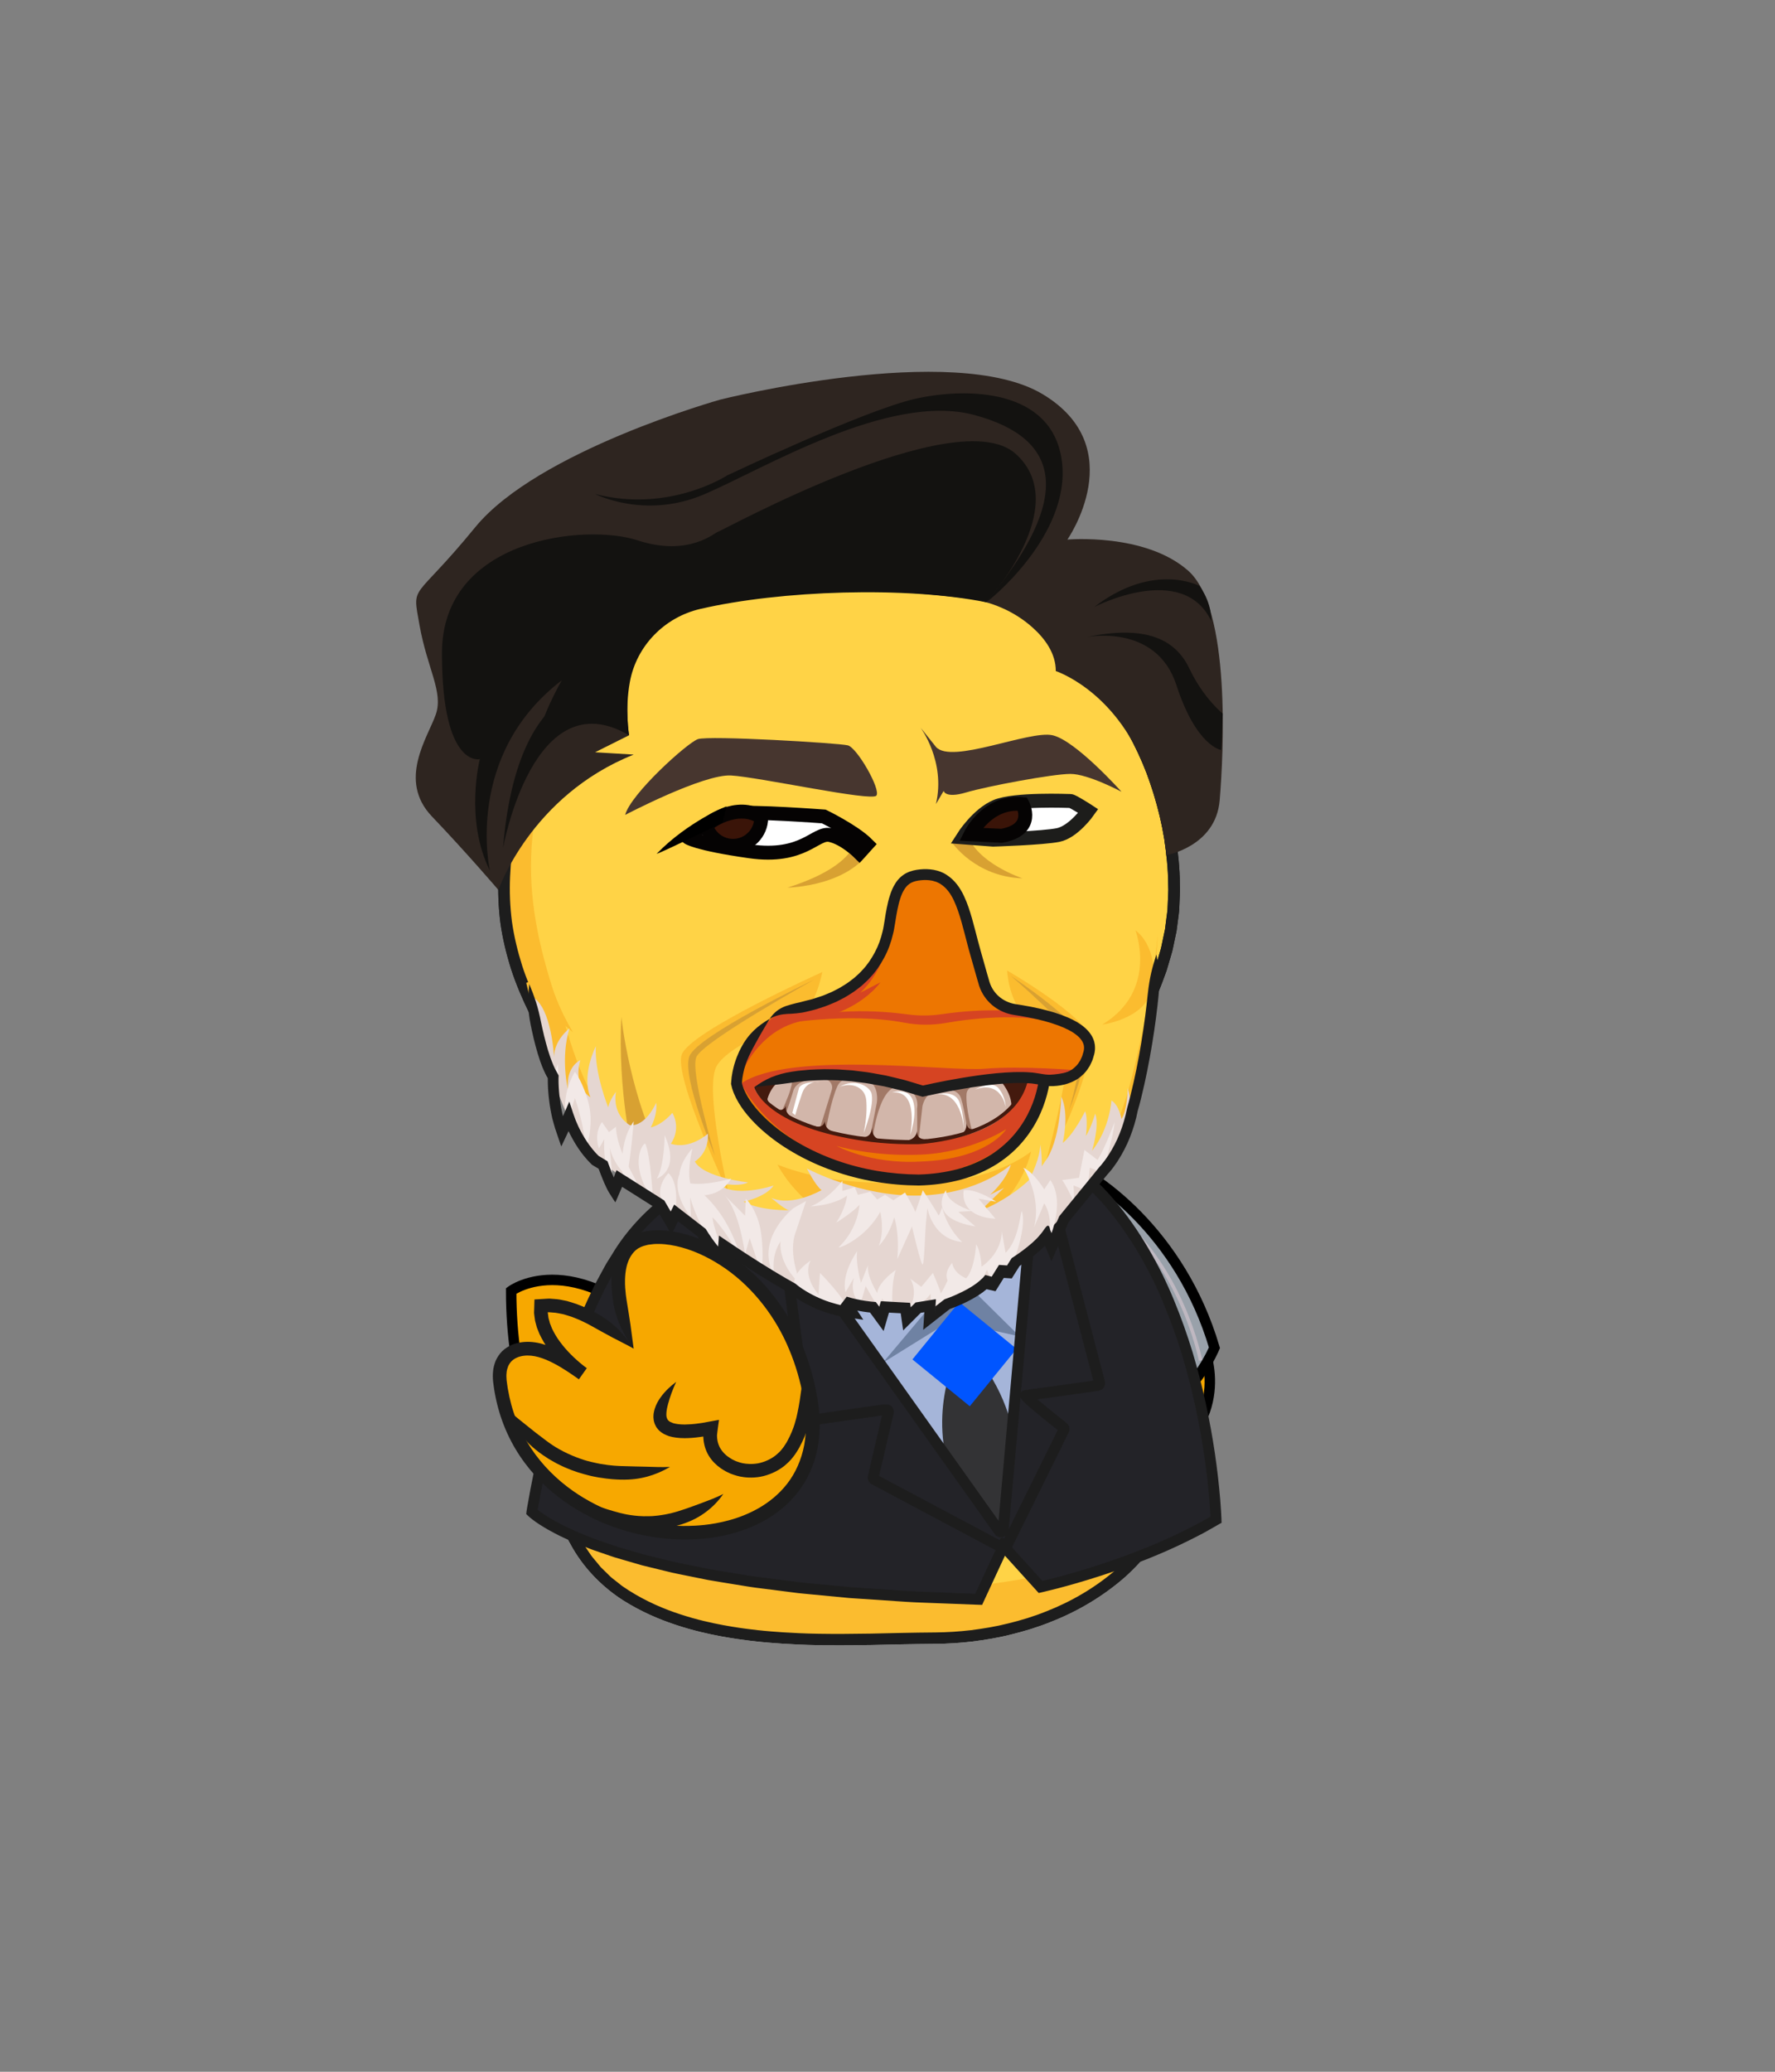
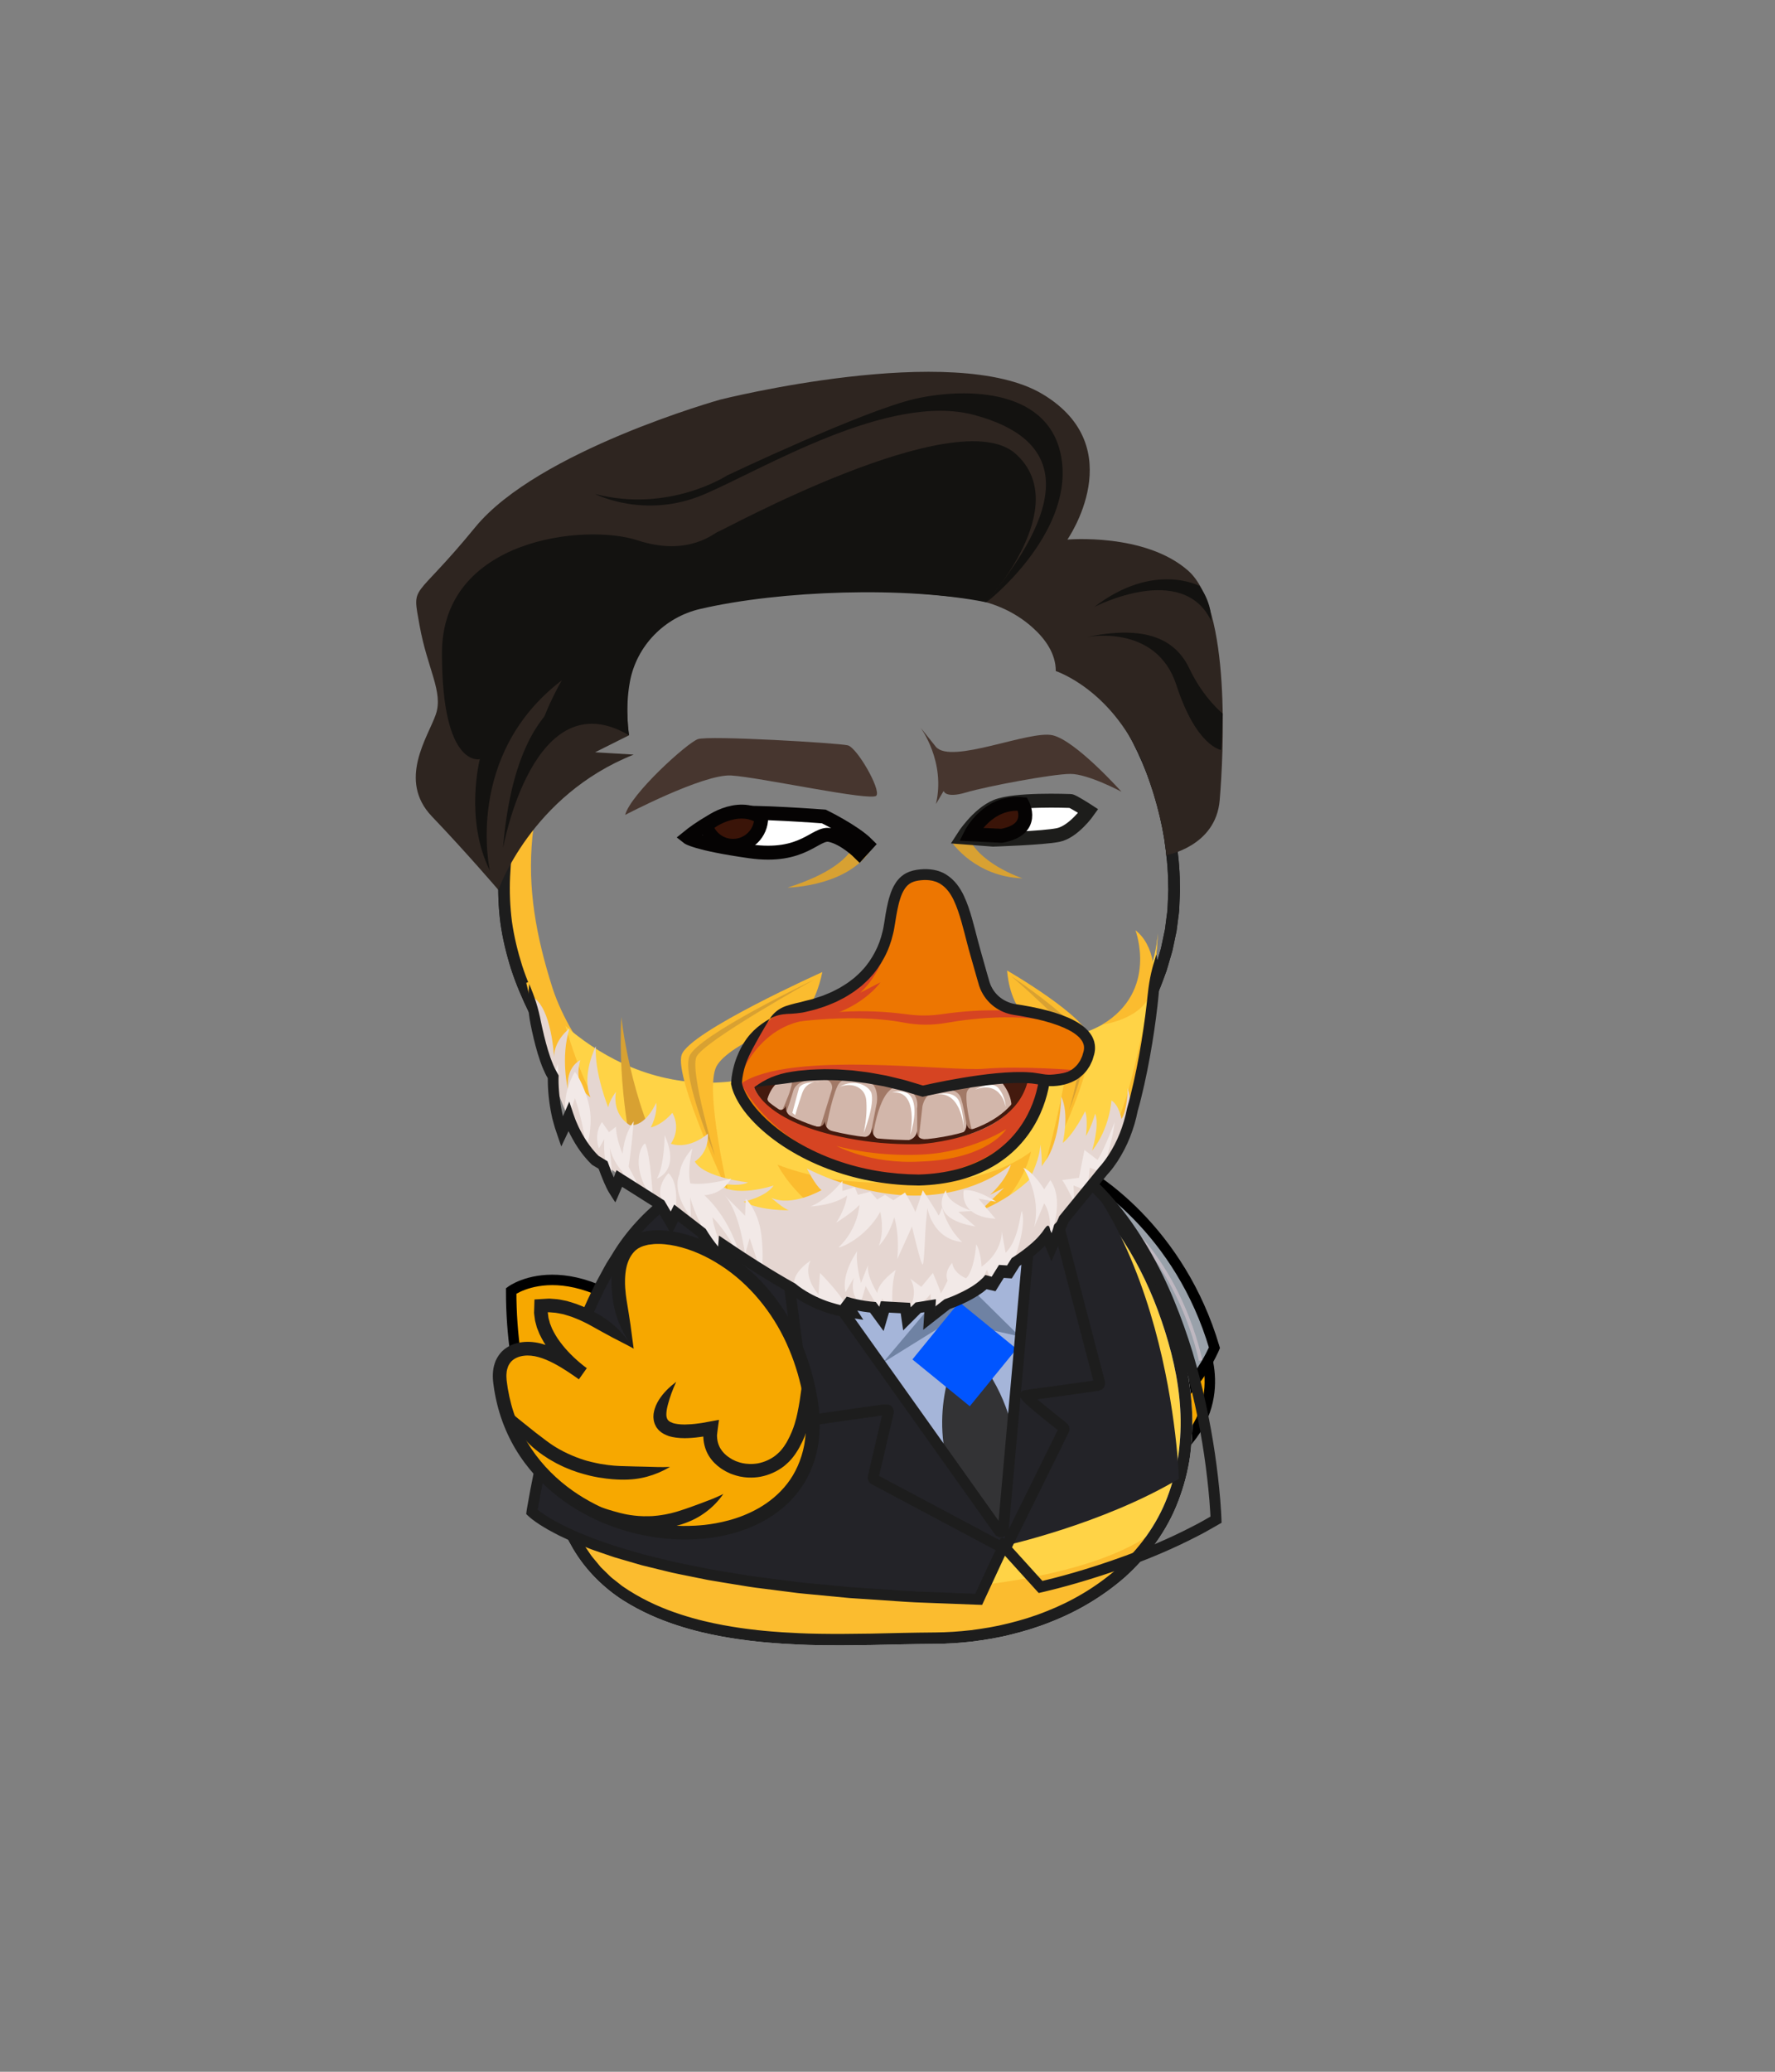
<svg xmlns="http://www.w3.org/2000/svg" version="1.1" x="0px" y="0px" viewBox="0 0 510.24 595.28" style="enable-background:new 0 0 510.24 595.28;" xml:space="preserve">
  <rect x="0" y="0" width="510.24" height="595.28" fill="#808080" stroke="none" />
  <style type="text/css">

        .bogdanoff-st0 {
    fill: #f7a800;
    stroke: #000;
    stroke-width: 4;
    stroke-miterlimit: 10;
}

.bogdanoff-st1 {
    fill: #4b5256;
    stroke: #000;
    stroke-width: 4;
    stroke-miterlimit: 10;
}

.bogdanoff-st2 {
    fill: #7bafef;
}

.bogdanoff-st3 {
    fill: #ffd346;
}

.bogdanoff-st4 {
    fill: #fff;
}

.bogdanoff-st5 {
    fill: #fbbc2f;
}

.bogdanoff-st6 {
    fill: #1d1d1d;
}

.bogdanoff-st7 {
    fill: #232328;
}

.bogdanoff-st8 {
    fill: #a5b5d9;
}

.bogdanoff-st9 {
    fill: #6f82a3;
}

.bogdanoff-st10 {
    fill: #333335;
}

.bogdanoff-st11 {
    fill-rule: evenodd;
    clip-rule: evenodd;
    fill: #05f;
}

.bogdanoff-st12 {
    fill: #f7a800;
}

.bogdanoff-st13 {
    fill: #d8a132;
}

.bogdanoff-st14 {
    fill: #fff;
    stroke: #050303;
    stroke-width: 4;
    stroke-miterlimit: 10;
}

.bogdanoff-st15 {
    fill: #3a1408;
    stroke: #050303;
    stroke-width: 4;
    stroke-miterlimit: 10;
}

.bogdanoff-st16 {
    fill: #fff;
    stroke: #1d1d1b;
    stroke-width: 4;
    stroke-miterlimit: 10;
}

.bogdanoff-st17 {
    fill: none;
    stroke: #1d1d1b;
    stroke-width: 4;
    stroke-miterlimit: 10;
}

.bogdanoff-st18 {
    fill: #ed7601;
}

.bogdanoff-st19 {
    fill: #d64422;
}

.bogdanoff-st20 {
    fill: #ff9739;
}

.bogdanoff-st21 {
    fill: #2e2520;
}

.bogdanoff-st22 {
    fill: #131210;
}

.bogdanoff-st23 {
    fill: #47362f;
}

.harold-st0 {
    fill: #f7a800;
    stroke: #000;
    stroke-width: 3;
    stroke-miterlimit: 10;
}

.harold-st1 {
    fill: #99a1aa;
    stroke: #000;
    stroke-width: 3;
    stroke-miterlimit: 10;
}

.harold-st2 {
    fill: none;
    stroke: #bfb8c1;
    stroke-miterlimit: 10;
}

.harold-st3 {
    fill: #ffd346;
}

.harold-st4 {
    fill: #fff;
}

.harold-st5 {
    fill: #fbbc2f;
}

.harold-st6 {
    fill: #1d1d1d;
}

.harold-st7 {
    fill: #99a1aa;
}

.harold-st8 {
    fill: #798691;
}

.harold-st9 {
    fill: none;
    stroke: #000;
    stroke-width: 3;
    stroke-miterlimit: 10;
}

.harold-st10 {
    fill: #bfb8c1;
}

.harold-st11 {
    fill: #f7a800;
    stroke: #000;
    stroke-width: 0.4;
    stroke-miterlimit: 10;
}

.harold-st12 {
    fill: #bba0a7;
    stroke: #000;
    stroke-width: 3;
    stroke-miterlimit: 10;
}

.harold-st13 {
    fill: #f18a0e;
}

.harold-st14 {
    fill: #c9b6ba;
}

.harold-st15 {
    fill: #9b717d;
}

.harold-st16 {
    fill: #dfd6db;
}

.harold-st17 {
    fill: #d8a132;
}

.harold-st18 {
    clip-path: url(#SVGID_2_);
    fill: #697687;
}

.harold-st19 {
    clip-path: url(#SVGID_2_);
}

.harold-st20 {
    clip-path: url(#SVGID_4_);
}

.harold-st21 {
    fill: #697687;
}

.harold-st22 {
    fill: #ed7601;
}

.harold-st23 {
    fill: #d64422;
}

.harold-st24 {
    fill: #d2b6aa;
}

.harold-st25 {
    fill: #441a0e;
}

.harold-st26 {
    fill: #a27967;
}

.harold-st27 {
    fill: #e5d6d1;
}

.harold-st28 {
    fill: #f2e9e7;
}

.harold-st29 {
    fill: #d1c197;
}

            
            
            
</style>
  <g id="tail">
    <path class="harold-st0" d="M176.27,444.92c0,0-29.33-22.17-29.33-74c0,0,19.17-14.33,49.17,18C196.61,388.58,199.94,421.92,176.27,444.92   z" />
  </g>
  <g id="left-wing">
    <path class="harold-st0" d="M344.61,384.08c0.5,0.5,9.67,17.83-5.67,32.5c0,0-18.83-11.17-14.67-23.5   C328.44,380.75,344.61,384.08,344.61,384.08z" />
    <path class="harold-st1" d="M293.27,342.75c0,0,1.67-12.67,11.5-9.17c9.83,3.5,34.5,20.33,44.33,53.67c0,0-5.83,14.33-19.17,21   C316.61,414.92,293.27,354.42,293.27,342.75z" />
    <path class="harold-st2" d="M345.11,390.92c0,0-5.33-28.17-26.67-43.83" />
  </g>
  <g id="body">
    <g>
      <path class="bogdanoff-st3" d="M273.2,322.71c0,0,44.99,0.34,63.6,60.2c18.61,59.86-26.94,87.8-68.6,87.8c-24.15,0-65.05,4.13-90.33-13.67    c-18.72-13.17-24.28-42.32-15.67-64C186.99,330.68,222.81,322.71,273.2,322.71z" />
      <path class="bogdanoff-st4" d="M273.2,322.71c2.1,0.61,3.77,1.28,5.54,1.87c1.77,0.61,3.62,1.2,5.99,1.92c0.65,0.19,1.6,0.51,2.78,0.92    c0.59,0.2,1.23,0.46,1.91,0.72l0.62,0.24l1.19,0.51c0.8,0.33,1.59,0.69,2.38,1.08c0.8,0.37,1.59,0.77,2.37,1.19    c0.79,0.41,1.58,0.84,2.35,1.31c3.12,1.82,6.18,3.95,9.11,6.37c5.84,4.88,11.15,10.93,15.59,17.85    c4.42,6.93,8.1,14.64,10.87,22.81c2.79,8.15,4.89,16.69,5.37,25.37c0.28,4.33,0.06,8.67-0.48,12.95    c-0.6,4.27-1.72,8.43-3.24,12.41c-3.04,7.98-8.22,14.9-14.32,20.42c-6.2,5.44-13.29,9.55-20.53,12.37    c-3.61,1.46-7.27,2.56-10.88,3.44c-3.61,0.92-7.21,1.49-10.7,1.94c-3.5,0.41-6.92,0.62-10.22,0.65c-3.35,0.03-6.62,0.07-9.71,0.14    c-12.39,0.33-22.52,0.4-29.55,0.07c-3.52-0.16-6.26-0.35-8.12-0.51c-1.86-0.15-2.84-0.27-2.84-0.27s-0.99-0.08-2.83-0.32    c-1.85-0.21-4.56-0.59-8-1.22c-3.44-0.64-7.6-1.56-12.24-3.08c-4.64-1.51-9.76-3.65-14.84-6.87c-0.63-0.42-1.26-0.84-1.9-1.26    c-0.59-0.47-1.2-0.94-1.8-1.42c-0.59-0.5-1.25-0.92-1.8-1.49c-0.56-0.55-1.13-1.11-1.71-1.68l-0.87-0.85l-0.78-0.95    c-0.52-0.63-1.05-1.27-1.59-1.91c-0.53-0.64-0.96-1.38-1.45-2.07c-0.46-0.72-1-1.39-1.41-2.16c-0.81-1.53-1.77-3.02-2.43-4.69    c-0.36-0.82-0.73-1.64-1.1-2.47c-0.3-0.86-0.61-1.72-0.91-2.59l-0.46-1.31c-0.13-0.44-0.24-0.9-0.37-1.35    c-0.24-0.9-0.48-1.81-0.73-2.72c-0.21-0.92-0.36-1.86-0.55-2.8c-0.18-0.94-0.37-1.88-0.45-2.84c-0.11-0.96-0.22-1.92-0.33-2.89    c-0.09-0.97-0.09-1.95-0.15-2.94c-0.15-1.97,0.02-3.96,0.05-5.96c0.07-1,0.2-2,0.3-3l0.16-1.51l0.27-1.5    c0.19-1,0.34-2.01,0.56-3.01c0.26-0.99,0.52-1.98,0.78-2.97c0.22-1.01,0.61-1.96,0.94-2.94c0.35-0.97,0.64-1.95,1.08-2.93    c0.83-1.96,1.6-3.96,2.49-5.91c0.9-1.95,1.73-3.94,2.71-5.87c0.48-0.97,0.95-1.94,1.43-2.92c0.48-0.97,1.01-1.92,1.52-2.88    c2.01-3.85,4.3-7.57,6.69-11.23c2.45-3.61,5.09-7.1,7.95-10.39c2.9-3.25,5.99-6.32,9.31-9.1c3.33-2.76,6.88-5.21,10.58-7.35    c7.39-4.32,15.46-7.11,23.47-9c4.02-0.91,8.04-1.6,12.02-2.13c1.99-0.22,3.96-0.49,5.93-0.65c0.98-0.09,1.96-0.17,2.93-0.26    c0.82-0.06,1.63-0.11,2.43-0.17c3.33-0.22,6.08-0.33,7.45-0.38C266.08,324.36,268.95,323.79,273.2,322.71    c-4.26-1.03-7.17-1.61-12.3-1.46c-1.39,0.03-4.17,0.14-7.55,0.36c-0.82,0.06-1.64,0.11-2.47,0.17c-0.99,0.09-1.98,0.17-2.98,0.26    c-2,0.16-4.01,0.43-6.05,0.66c-4.06,0.54-8.19,1.25-12.34,2.19c-8.26,1.95-16.66,4.85-24.38,9.36c-3.86,2.23-7.58,4.79-11.05,7.68    c-3.45,2.9-6.68,6.09-9.68,9.46c-2.96,3.41-5.69,7.01-8.21,10.73c-2.46,3.75-4.81,7.58-6.86,11.51c-0.52,0.98-1.06,1.95-1.55,2.94    c-0.49,0.99-0.97,1.99-1.46,2.97c-1,1.97-1.85,3.99-2.76,5.98c-0.91,1.99-1.69,4.02-2.53,6.01c-0.44,0.98-0.76,2.05-1.14,3.08    c-0.35,1.04-0.76,2.06-1,3.13c-0.28,1.06-0.55,2.11-0.82,3.16c-0.22,1.06-0.39,2.13-0.59,3.18l-0.28,1.59l-0.17,1.59    c-0.1,1.06-0.23,2.12-0.31,3.17c-0.04,2.11-0.21,4.21-0.05,6.29c0.05,1.04,0.06,2.07,0.16,3.1c0.12,1.02,0.23,2.04,0.35,3.05    c0.09,1.02,0.29,2.01,0.48,3c0.2,0.99,0.36,1.98,0.58,2.95c0.26,0.96,0.52,1.92,0.77,2.88c0.13,0.48,0.25,0.95,0.39,1.42    l0.49,1.39c0.33,0.92,0.65,1.84,0.97,2.74c0.39,0.88,0.78,1.76,1.17,2.63c0.71,1.77,1.73,3.37,2.6,5    c3.75,6.42,9,11.42,14.37,14.88c5.39,3.42,10.77,5.66,15.6,7.23c4.83,1.58,9.13,2.53,12.66,3.18c3.54,0.64,6.32,1.03,8.21,1.25    c1.89,0.24,2.9,0.32,2.9,0.32s1,0.12,2.9,0.27c1.9,0.16,4.69,0.36,8.26,0.52c7.14,0.34,17.4,0.27,29.77-0.06    c3.1-0.07,6.3-0.11,9.66-0.14c3.42-0.03,6.96-0.24,10.58-0.67c3.62-0.47,7.35-1.05,11.09-2.01c3.75-0.92,7.56-2.06,11.32-3.58    c7.55-2.93,14.98-7.23,21.53-12.98c6.45-5.83,11.97-13.2,15.2-21.69c1.63-4.22,2.81-8.65,3.44-13.16    c0.57-4.51,0.79-9.08,0.5-13.61c-0.51-9.07-2.69-17.91-5.55-26.27c-2.84-8.38-6.63-16.33-11.22-23.52    c-4.61-7.18-10.15-13.49-16.27-18.61c-3.08-2.53-6.28-4.77-9.56-6.68c-0.81-0.49-1.64-0.95-2.47-1.38    c-0.82-0.45-1.65-0.87-2.49-1.26c-0.83-0.41-1.66-0.79-2.5-1.14c-0.42-0.18-0.83-0.36-1.25-0.53l-0.65-0.25    c-0.72-0.27-1.39-0.55-2.02-0.76c-1.25-0.43-2.26-0.76-2.94-0.95c-2.51-0.74-4.55-1.06-6.51-1.14    C277.24,322.12,275.36,322.26,273.2,322.71z" />
    </g>
    <path class="bogdanoff-st3" d="M177.2,366.04c10.33-17.33,32.33-19.33,47.67-13l-25.33-13.67C199.54,339.38,183.54,349.71,177.2,366.04z" />
    <path class="bogdanoff-st5" d="M162.2,393.04c0,0-15,40.33,14.67,62.67c0,0,14,15.67,63,15.67l34.33-1c0,0,42-1,60-32.67   c0,0-14.67,20-93.67,20S161.2,409.38,162.2,393.04z" />
    <path class="bogdanoff-st6" d="M273.2,322.71c2.1,0.61,3.77,1.28,5.54,1.87c1.77,0.61,3.62,1.2,5.99,1.92c0.65,0.19,1.6,0.51,2.78,0.92   c0.59,0.2,1.23,0.46,1.91,0.72l0.62,0.24l1.19,0.51c0.8,0.33,1.59,0.69,2.38,1.08c0.8,0.37,1.59,0.77,2.37,1.19   c0.79,0.41,1.58,0.84,2.35,1.31c3.12,1.82,6.18,3.95,9.11,6.37c5.84,4.88,11.15,10.93,15.59,17.85c4.42,6.93,8.1,14.64,10.87,22.81   c2.79,8.15,4.89,16.69,5.37,25.37c0.28,4.33,0.06,8.67-0.48,12.95c-0.6,4.27-1.72,8.43-3.24,12.41   c-3.04,7.98-8.22,14.9-14.32,20.42c-6.2,5.44-13.29,9.55-20.53,12.37c-3.61,1.46-7.27,2.56-10.88,3.44   c-3.61,0.92-7.21,1.49-10.7,1.94c-3.5,0.41-6.92,0.62-10.22,0.65c-3.35,0.03-6.62,0.07-9.71,0.14c-12.39,0.33-22.52,0.4-29.55,0.07   c-3.52-0.16-6.26-0.35-8.12-0.51c-1.86-0.15-2.84-0.27-2.84-0.27s-0.99-0.08-2.83-0.32c-1.85-0.21-4.56-0.59-8-1.22   c-3.44-0.64-7.6-1.56-12.24-3.08c-4.64-1.51-9.76-3.65-14.84-6.87c-0.63-0.42-1.26-0.84-1.9-1.26c-0.59-0.47-1.2-0.94-1.8-1.42   c-0.59-0.5-1.25-0.92-1.8-1.49c-0.56-0.55-1.13-1.11-1.71-1.68l-0.87-0.85l-0.78-0.95c-0.52-0.63-1.05-1.27-1.59-1.91   c-0.53-0.64-0.96-1.38-1.45-2.07c-0.46-0.72-1-1.39-1.41-2.16c-0.81-1.53-1.77-3.02-2.43-4.69c-0.36-0.82-0.73-1.64-1.1-2.47   c-0.3-0.86-0.61-1.72-0.91-2.59l-0.46-1.31c-0.13-0.44-0.24-0.9-0.37-1.35c-0.24-0.9-0.48-1.81-0.73-2.72   c-0.21-0.92-0.36-1.86-0.55-2.8c-0.18-0.94-0.37-1.88-0.45-2.84c-0.11-0.96-0.22-1.92-0.33-2.89c-0.09-0.97-0.09-1.95-0.15-2.94   c-0.15-1.97,0.02-3.96,0.05-5.96c0.07-1,0.2-2,0.3-3l0.16-1.51l0.27-1.5c0.19-1,0.34-2.01,0.56-3.01c0.26-0.99,0.52-1.98,0.78-2.97   c0.22-1.01,0.61-1.96,0.94-2.94c0.35-0.97,0.64-1.95,1.08-2.93c0.83-1.96,1.6-3.96,2.49-5.91c0.9-1.95,1.73-3.94,2.71-5.87   c0.48-0.97,0.95-1.94,1.43-2.92c0.48-0.97,1.01-1.92,1.52-2.88c2.01-3.85,4.3-7.57,6.69-11.23c2.45-3.61,5.09-7.1,7.95-10.39   c2.9-3.25,5.99-6.32,9.31-9.1c3.33-2.76,6.88-5.21,10.58-7.35c7.39-4.32,15.46-7.11,23.47-9c4.02-0.91,8.04-1.6,12.02-2.13   c1.99-0.22,3.96-0.49,5.93-0.65c0.98-0.09,1.96-0.17,2.93-0.26c0.82-0.06,1.63-0.11,2.43-0.17c3.33-0.22,6.08-0.33,7.45-0.38   C266.08,324.36,268.95,323.79,273.2,322.71c-4.26-1.03-7.17-1.61-12.3-1.46c-1.39,0.03-4.17,0.14-7.55,0.36   c-0.82,0.06-1.64,0.11-2.47,0.17c-0.99,0.09-1.98,0.17-2.98,0.26c-2,0.16-4.01,0.43-6.05,0.66c-4.06,0.54-8.19,1.25-12.34,2.19   c-8.26,1.95-16.66,4.85-24.38,9.36c-3.86,2.23-7.58,4.79-11.05,7.68c-3.45,2.9-6.68,6.09-9.68,9.46   c-2.96,3.41-5.69,7.01-8.21,10.73c-2.46,3.75-4.81,7.58-6.86,11.51c-0.52,0.98-1.06,1.95-1.55,2.94c-0.49,0.99-0.97,1.99-1.46,2.97   c-1,1.97-1.85,3.99-2.76,5.98c-0.91,1.99-1.69,4.02-2.53,6.01c-0.44,0.98-0.76,2.05-1.14,3.08c-0.35,1.04-0.76,2.06-1,3.13   c-0.28,1.06-0.55,2.11-0.82,3.16c-0.22,1.06-0.39,2.13-0.59,3.18l-0.28,1.59l-0.17,1.59c-0.1,1.06-0.23,2.12-0.31,3.17   c-0.04,2.11-0.21,4.21-0.05,6.29c0.05,1.04,0.06,2.07,0.16,3.1c0.12,1.02,0.23,2.04,0.35,3.05c0.09,1.02,0.29,2.01,0.48,3   c0.2,0.99,0.36,1.98,0.58,2.95c0.26,0.96,0.52,1.92,0.77,2.88c0.13,0.48,0.25,0.95,0.39,1.42l0.49,1.39   c0.33,0.92,0.65,1.84,0.97,2.74c0.39,0.88,0.78,1.76,1.17,2.63c0.71,1.77,1.73,3.37,2.6,5c3.75,6.42,9,11.42,14.37,14.88   c5.39,3.42,10.77,5.66,15.6,7.23c4.83,1.58,9.13,2.53,12.66,3.18c3.54,0.64,6.32,1.03,8.21,1.25c1.89,0.24,2.9,0.32,2.9,0.32   s1,0.12,2.9,0.27c1.9,0.16,4.69,0.36,8.26,0.52c7.14,0.34,17.4,0.27,29.77-0.06c3.1-0.07,6.3-0.11,9.66-0.14   c3.42-0.03,6.96-0.24,10.58-0.67c3.62-0.47,7.35-1.05,11.09-2.01c3.75-0.92,7.56-2.06,11.32-3.58c7.55-2.93,14.98-7.23,21.53-12.98   c6.45-5.83,11.97-13.2,15.2-21.69c1.63-4.22,2.81-8.65,3.44-13.16c0.57-4.51,0.79-9.08,0.5-13.61c-0.51-9.07-2.69-17.91-5.55-26.27   c-2.84-8.38-6.63-16.33-11.22-23.52c-4.61-7.18-10.15-13.49-16.27-18.61c-3.08-2.53-6.28-4.77-9.56-6.68   c-0.81-0.49-1.64-0.95-2.47-1.38c-0.82-0.45-1.65-0.87-2.49-1.26c-0.83-0.41-1.66-0.79-2.5-1.14c-0.42-0.18-0.83-0.36-1.25-0.53   l-0.65-0.25c-0.72-0.27-1.39-0.55-2.02-0.76c-1.25-0.43-2.26-0.76-2.94-0.95c-2.51-0.74-4.55-1.06-6.51-1.14   C277.24,322.12,275.36,322.26,273.2,322.71z" />
  </g>
  <g id="head">
-     <path class="bogdanoff-st3" d="M337.54,255.86c0,52.92-64.45,99.85-96.33,99.85s-96.33-46.93-96.33-99.85s43.13-95.82,96.33-95.82   S337.54,202.94,337.54,255.86z" />
    <path class="bogdanoff-st6" d="M230.24,354.22c-0.96-0.54-1.84-1.03-2.69-1.47c-0.84-0.46-1.65-0.93-2.49-1.34c-0.85-0.4-1.7-0.86-2.64-1.29   c-0.95-0.42-1.97-0.87-3.12-1.38c-0.62-0.28-1.57-0.64-2.71-1.19c-0.57-0.27-1.2-0.56-1.87-0.88l-0.6-0.28l-1.17-0.59   c-0.78-0.4-1.57-0.8-2.36-1.2c-1.55-0.88-3.16-1.7-4.72-2.66c-3.18-1.83-6.31-3.94-9.49-6.13c-12.56-8.93-25.03-20.67-34.71-35.01   c-2.38-3.6-4.6-7.34-6.57-11.23c-1.91-3.91-3.64-7.93-4.99-12.07c-1.31-4.16-2.34-8.4-2.95-12.7c-0.55-4.31-0.73-8.61-0.53-12.95   c0.72-17.33,6.38-33.9,15-46.96c4.23-6.59,9.16-12.32,14.3-17.18c5.14-4.87,10.49-8.87,15.69-12.05   c5.21-3.19,10.26-5.57,14.82-7.37c2.27-0.95,4.46-1.61,6.46-2.3c2.04-0.57,3.89-1.15,5.59-1.54c1.71-0.37,3.21-0.79,4.55-1   c1.33-0.24,2.46-0.44,3.38-0.6c1.84-0.27,2.82-0.37,2.82-0.37s0.24-0.03,0.72-0.09c0.48-0.05,1.18-0.18,2.1-0.24   c0.93-0.07,2.07-0.16,3.42-0.26c1.35-0.12,2.91-0.1,4.65-0.16c1.75-0.06,3.69,0.06,5.8,0.09c1.05,0.08,2.15,0.16,3.3,0.24   c0.57,0.04,1.15,0.09,1.74,0.14c0.59,0.07,1.19,0.15,1.8,0.23c4.87,0.58,10.36,1.61,16.2,3.4c11.67,3.49,24.78,10.21,36.35,20.79   c11.56,10.53,21.31,25.07,26.39,41.66c1.25,4.15,2.25,8.39,2.95,12.7c0.63,4.32,1.12,8.68,1.14,13.05l0.04,1.64   c0,0.54-0.04,1.08-0.06,1.63l-0.14,3.25c0,1.09-0.22,2.15-0.34,3.23l-0.41,3.22l-0.67,3.17c-0.25,1.05-0.39,2.13-0.73,3.15   l-0.91,3.1l-0.45,1.55l-0.56,1.51c-2.89,8.09-6.97,15.62-11.66,22.44c-2.33,3.42-4.85,6.65-7.44,9.71l-0.96,1.16l-1,1.11   c-0.67,0.74-1.33,1.47-2,2.2c-0.65,0.74-1.32,1.45-2.02,2.14c-0.57,0.58-1.15,1.16-1.71,1.73c-1.15,1.2-2.26,2.23-3.19,3.09   c-0.93,0.87-1.67,1.57-2.17,2.03c-1.88,1.68-3.3,3.06-4.54,4.5c-1.29,1.38-2.43,2.8-3.78,4.54c1.99-0.9,3.66-1.7,5.33-2.67   c1.62-1.03,3.27-2.21,5.21-3.91c0.51-0.47,1.28-1.19,2.23-2.07c0.96-0.88,2.09-1.93,3.28-3.16c0.58-0.59,1.17-1.18,1.75-1.77   c0.71-0.7,1.4-1.43,2.07-2.19c0.68-0.75,1.36-1.5,2.05-2.25l1.03-1.14l0.98-1.19c2.66-3.15,5.24-6.46,7.64-9.98   c4.82-7.02,9.05-14.79,12.05-23.22l0.58-1.57l0.48-1.61l0.95-3.24c0.36-1.07,0.51-2.2,0.77-3.3l0.7-3.32l0.44-3.38   c0.12-1.13,0.35-2.25,0.35-3.39l0.15-3.42c0.02-0.57,0.06-1.14,0.06-1.71l-0.04-1.7c-0.02-4.53-0.53-9.05-1.18-13.52   c-0.73-4.46-1.76-8.86-3.05-13.16c-5.27-17.19-15.37-32.23-27.33-43.13c-11.98-10.96-25.55-17.9-37.64-21.52   c-6.04-1.86-11.73-2.92-16.77-3.52c-0.63-0.08-1.25-0.16-1.86-0.23c-0.61-0.05-1.21-0.1-1.8-0.14c-1.18-0.09-2.32-0.17-3.41-0.25   c-2.19-0.03-4.19-0.16-6-0.1c-1.81,0.06-3.42,0.04-4.81,0.17c-1.4,0.11-2.58,0.2-3.54,0.27c-0.96,0.06-1.69,0.2-2.18,0.25   c-0.49,0.06-0.74,0.09-0.74,0.09s-1.01,0.11-2.92,0.39c-0.95,0.17-2.12,0.38-3.49,0.62c-1.38,0.22-2.94,0.65-4.71,1.03   c-1.77,0.4-3.68,1-5.79,1.59c-2.07,0.71-4.34,1.4-6.69,2.38c-4.73,1.85-9.96,4.32-15.35,7.62c-5.39,3.3-10.93,7.43-16.25,12.47   c-5.32,5.03-10.42,10.96-14.81,17.78c-8.92,13.51-14.79,30.69-15.54,48.63c-0.21,4.46-0.03,9.04,0.55,13.55   c0.63,4.51,1.71,8.94,3.08,13.28c1.41,4.32,3.2,8.49,5.18,12.54c2.04,4.02,4.33,7.88,6.78,11.59c9.97,14.76,22.7,26.74,35.55,35.88   c3.25,2.24,6.46,4.4,9.72,6.28c1.6,0.99,3.26,1.83,4.85,2.73c0.82,0.42,1.63,0.83,2.43,1.24l1.2,0.61l0.62,0.29   c0.69,0.32,1.34,0.62,1.93,0.9c1.17,0.57,2.16,0.94,2.81,1.22C222.82,353.75,225.86,354.16,230.24,354.22z" />
    <path class="bogdanoff-st5" d="M218.87,350.04c0,0-49-32.67-60-66c-9.67-30.33-9.67-54.67,11.33-92.33c0,0-32,32.67-22.33,80   S209.54,347.38,218.87,350.04z" />
    <path class="bogdanoff-st6" d="M230.24,354.22c-0.96-0.54-1.84-1.03-2.69-1.47c-0.84-0.46-1.65-0.93-2.49-1.34c-0.85-0.4-1.7-0.86-2.64-1.29   c-0.95-0.42-1.97-0.87-3.12-1.38c-0.62-0.28-1.57-0.64-2.71-1.19c-0.57-0.27-1.2-0.56-1.87-0.88l-0.6-0.28l-1.17-0.59   c-0.78-0.4-1.57-0.8-2.36-1.2c-1.55-0.88-3.16-1.7-4.72-2.66c-3.18-1.83-6.31-3.94-9.49-6.13c-12.56-8.93-25.03-20.67-34.71-35.01   c-2.38-3.6-4.6-7.34-6.57-11.23c-1.91-3.91-3.64-7.93-4.99-12.07c-1.31-4.16-2.34-8.4-2.95-12.7c-0.55-4.31-0.73-8.61-0.53-12.95   c0.72-17.33,6.38-33.9,15-46.96c4.23-6.59,9.16-12.32,14.3-17.18c5.14-4.87,10.49-8.87,15.69-12.05   c5.21-3.19,10.26-5.57,14.82-7.37c2.27-0.95,4.46-1.61,6.46-2.3c2.04-0.57,3.89-1.15,5.59-1.54c1.71-0.37,3.21-0.79,4.55-1   c1.33-0.24,2.46-0.44,3.38-0.6c1.84-0.27,2.82-0.37,2.82-0.37s0.24-0.03,0.72-0.09c0.48-0.05,1.18-0.18,2.1-0.24   c0.93-0.07,2.07-0.16,3.42-0.26c1.35-0.12,2.91-0.1,4.65-0.16c1.75-0.06,3.69,0.06,5.8,0.09c1.05,0.08,2.15,0.16,3.3,0.24   c0.57,0.04,1.15,0.09,1.74,0.14c0.59,0.07,1.19,0.15,1.8,0.23c4.87,0.58,10.36,1.61,16.2,3.4c11.67,3.49,24.78,10.21,36.35,20.79   c11.56,10.53,21.31,25.07,26.39,41.66c1.25,4.15,2.25,8.39,2.95,12.7c0.63,4.32,1.12,8.68,1.14,13.05l0.04,1.64   c0,0.54-0.04,1.08-0.06,1.63l-0.14,3.25c0,1.09-0.22,2.15-0.34,3.23l-0.41,3.22l-0.67,3.17c-0.25,1.05-0.39,2.13-0.73,3.15   l-0.91,3.1l-0.45,1.55l-0.56,1.51c-2.89,8.09-6.97,15.62-11.66,22.44c-2.33,3.42-4.85,6.65-7.44,9.71l-0.96,1.16l-1,1.11   c-0.67,0.74-1.33,1.47-2,2.2c-0.65,0.74-1.32,1.45-2.02,2.14c-0.57,0.58-1.15,1.16-1.71,1.73c-1.15,1.2-2.26,2.23-3.19,3.09   c-0.93,0.87-1.67,1.57-2.17,2.03c-1.88,1.68-3.3,3.06-4.54,4.5c-1.29,1.38-2.43,2.8-3.78,4.54c1.99-0.9,3.66-1.7,5.33-2.67   c1.62-1.03,3.27-2.21,5.21-3.91c0.51-0.47,1.28-1.19,2.23-2.07c0.96-0.88,2.09-1.93,3.28-3.16c0.58-0.59,1.17-1.18,1.75-1.77   c0.71-0.7,1.4-1.43,2.07-2.19c0.68-0.75,1.36-1.5,2.05-2.25l1.03-1.14l0.98-1.19c2.66-3.15,5.24-6.46,7.64-9.98   c4.82-7.02,9.05-14.79,12.05-23.22l0.58-1.57l0.48-1.61l0.95-3.24c0.36-1.07,0.51-2.2,0.77-3.3l0.7-3.32l0.44-3.38   c0.12-1.13,0.35-2.25,0.35-3.39l0.15-3.42c0.02-0.57,0.06-1.14,0.06-1.71l-0.04-1.7c-0.02-4.53-0.53-9.05-1.18-13.52   c-0.73-4.46-1.76-8.86-3.05-13.16c-5.27-17.19-15.37-32.23-27.33-43.13c-11.98-10.96-25.55-17.9-37.64-21.52   c-6.04-1.86-11.73-2.92-16.77-3.52c-0.63-0.08-1.25-0.16-1.86-0.23c-0.61-0.05-1.21-0.1-1.8-0.14c-1.18-0.09-2.32-0.17-3.41-0.25   c-2.19-0.03-4.19-0.16-6-0.1c-1.81,0.06-3.42,0.04-4.81,0.17c-1.4,0.11-2.58,0.2-3.54,0.27c-0.96,0.06-1.69,0.2-2.18,0.25   c-0.49,0.06-0.74,0.09-0.74,0.09s-1.01,0.11-2.92,0.39c-0.95,0.17-2.12,0.38-3.49,0.62c-1.38,0.22-2.94,0.65-4.71,1.03   c-1.77,0.4-3.68,1-5.79,1.59c-2.07,0.71-4.34,1.4-6.69,2.38c-4.73,1.85-9.96,4.32-15.35,7.62c-5.39,3.3-10.93,7.43-16.25,12.47   c-5.32,5.03-10.42,10.96-14.81,17.78c-8.92,13.51-14.79,30.69-15.54,48.63c-0.21,4.46-0.03,9.04,0.55,13.55   c0.63,4.51,1.71,8.94,3.08,13.28c1.41,4.32,3.2,8.49,5.18,12.54c2.04,4.02,4.33,7.88,6.78,11.59c9.97,14.76,22.7,26.74,35.55,35.88   c3.25,2.24,6.46,4.4,9.72,6.28c1.6,0.99,3.26,1.83,4.85,2.73c0.82,0.42,1.63,0.83,2.43,1.24l1.2,0.61l0.62,0.29   c0.69,0.32,1.34,0.62,1.93,0.9c1.17,0.57,2.16,0.94,2.81,1.22C222.82,353.75,225.86,354.16,230.24,354.22z" />
  </g>
  <g id="accessory">
    <g>
      <g>
-         <path class="bogdanoff-st7" d="M287.68,438.99l-61.17-85.67l-26.98-13.4c-7.46,4.27-14.85,10.28-20.63,18.74     c-18.67,27.33-26,75.78-26,75.78s21.78,22.44,128.44,25.11l7.11-15.33l10.67,11.78c0,0,28.44-6.22,50.44-19.33     c0,0-2.22-80-49.11-106.44l-2.22,0.89L287.68,438.99z" />
+         <path class="bogdanoff-st7" d="M287.68,438.99l-61.17-85.67l-26.98-13.4c-7.46,4.27-14.85,10.28-20.63,18.74     c-18.67,27.33-26,75.78-26,75.78s21.78,22.44,128.44,25.11l7.11-15.33c0,0,28.44-6.22,50.44-19.33     c0,0-2.22-80-49.11-106.44l-2.22,0.89L287.68,438.99z" />
        <g>
          <g>
            <path class="bogdanoff-st6" d="M287.68,438.99c-1.52-3.84-2.66-6.37-5.42-10.28c-0.58-0.81-1.6-2.24-2.83-3.98       c-8.1-11.34-16.89-23.66-26.01-36.42c-4.56-6.38-9.2-12.88-13.87-19.42c-2.34-3.27-4.68-6.55-7.02-9.84l-3.52-4.93l-0.88-1.23       l-0.32-0.45l-0.22-0.31c-0.08-0.09-0.22-0.12-0.33-0.19l-0.88-0.44l-2.71-1.35c-6.87-3.41-13.76-6.83-20.64-10.25l-3.12-1.55       c-0.44-0.42-0.85,0.06-1.26,0.27l-0.95,0.56c-0.43,0.24-0.84,0.51-1.26,0.77c-1.67,1.04-3.29,2.15-4.87,3.32       c-3.14,2.37-6.09,4.99-8.72,7.9c-2.64,2.89-5.02,6.06-6.98,9.37l-1.54,2.45c-0.49,0.83-0.92,1.69-1.39,2.53       c-0.89,1.7-1.88,3.35-2.65,5.09c-3.38,6.84-6.06,13.89-8.41,20.9c-4.69,14.06-8.01,28.04-10.33,41.53l-0.16,0.98l-0.08,0.62       l-0.04,0.31c-0.02,0.06,0,0.1,0.05,0.13l0.11,0.11c0.31,0.28,0.6,0.59,0.92,0.84l0.64,0.53c0.73,0.52,1.44,1.07,2.18,1.52       c0.74,0.45,1.47,0.93,2.21,1.35c0.75,0.4,1.5,0.81,2.25,1.21c1.49,0.82,3.04,1.45,4.53,2.17c1.51,0.68,3.05,1.24,4.56,1.86       c1.5,0.64,3.04,1.11,4.55,1.64c1.52,0.49,2.99,1.08,4.5,1.48c1.5,0.44,2.99,0.87,4.47,1.3c0.74,0.21,1.47,0.43,2.2,0.64       c0.74,0.18,1.47,0.36,2.2,0.54c1.46,0.36,2.91,0.71,4.34,1.06c1.43,0.36,2.85,0.7,4.26,0.97c2.82,0.57,5.58,1.13,8.27,1.67       c2.7,0.48,5.34,0.88,7.91,1.31c2.57,0.42,5.06,0.85,7.49,1.12c2.43,0.31,4.78,0.61,7.06,0.9c1.14,0.15,2.25,0.29,3.35,0.43       c1.1,0.13,2.18,0.21,3.23,0.32c4.23,0.4,8.12,0.77,11.63,1.11c7.05,0.47,12.6,0.85,16.39,1.1c1.89,0.14,3.35,0.16,4.33,0.21       c0.98,0.04,1.49,0.06,1.49,0.06s1.2,0.05,7.88,0.3c1.7,0.06,3.75,0.14,6.22,0.24c0.59,0.02,1.21,0.06,1.83,0.06       c0.27-0.57,0.54-1.16,0.81-1.75c0.29-0.62,0.58-1.26,0.89-1.92c0.6-1.29,1.24-2.68,1.94-4.18c0.69-1.5,1.44-3.1,2.24-4.82       c0.2-0.43,0.4-0.87,0.61-1.31l0.07-0.15v0l0,0l0,0l0,0c1.4,1.54,2.88,3.18,4.46,4.93c0.82,0.9,1.66,1.83,2.53,2.79       c0.43,0.48,0.87,0.96,1.32,1.46c0.39,0.43,0.79,0.87,1.19,1.31l0.17,0.19c0.05,0.07,0.16-0.01,0.23-0.01l0.49-0.11l1-0.23       c2.08-0.49,5.15-1.26,9.3-2.46c4.13-1.2,9.25-2.79,15.14-4.96c5.88-2.18,12.56-4.91,19.64-8.59c0.89-0.46,1.79-0.91,2.67-1.43       c0.95-0.54,1.92-1.09,2.89-1.64l0.66-0.38l0.34-0.19l0.17-0.1c0.02-0.02,0.07-0.03,0.07-0.05l0-0.1l-0.06-1.56       c-0.03-0.57-0.06-1.14-0.09-1.72c-0.08-1.06-0.15-2.14-0.23-3.22c-0.36-4.33-0.87-8.81-1.55-13.42       c-1.37-9.22-3.4-18.97-6.39-28.94c-1.52-4.98-3.29-10.01-5.37-15.02c-2.07-5.02-4.5-10.01-7.35-14.85       c-2.84-4.85-6.1-9.57-9.85-13.97c-3.76-4.4-8.08-8.42-12.87-11.88l-1.79-1.31l-1.89-1.17l-1.98-1.22l-0.9-0.56       c-0.08-0.04-0.15-0.11-0.23-0.13l-0.25,0.1l-0.51,0.2l-1.41,0.56l-1.02,0.41l-0.51,0.2l-0.13,0.05       c-0.02,0.04-0.01,0.09-0.02,0.13l-0.03,0.27l-0.18,1.83l-0.21,2.17l-0.43,4.35c-0.57,5.81-1.14,11.64-1.71,17.47       c-2.85,29.17-5.79,59.31-6.95,71.15C286.81,432.15,287.08,434.91,287.68,438.99c1.38-3.89,2.18-6.54,2.67-11.31       c1.16-11.84,4.11-41.98,6.97-71.15c0.57-5.83,1.14-11.66,1.71-17.47c0.22-2.29,0.44-4.58,0.66-6.86l0.45-0.18       c0.25-0.1,0.14-0.06,0.16-0.06c0.01,0.01-0.02-0.01,0.02,0.02l1.72,1.06l1.8,1.11l1.71,1.25c4.57,3.3,8.71,7.14,12.33,11.37       c3.61,4.24,6.76,8.8,9.53,13.51c2.77,4.7,5.14,9.57,7.16,14.48c2.04,4.9,3.78,9.83,5.27,14.72c2.94,9.8,4.94,19.41,6.29,28.49       c0.67,4.54,1.17,8.96,1.53,13.22c0.08,1.06,0.15,2.11,0.22,3.16c0.03,0.48,0.05,0.95,0.08,1.42c0,0,0.01-0.01-0.01,0       c-0.82,0.47-1.64,0.93-2.44,1.38c-0.86,0.51-1.74,0.94-2.61,1.39c-6.92,3.6-13.48,6.29-19.28,8.43       c-11.59,4.24-20.22,6.38-23.97,7.28c-3.28-3.63-6.2-6.85-8.79-9.71c-1.39-1.23-3.08-4.64-3.7-1.28       c-0.62,1.33-1.22,2.63-1.8,3.88c-0.8,1.72-1.54,3.32-2.24,4.82c-0.69,1.5-1.34,2.89-1.94,4.18c-0.29,0.62-0.57,1.22-0.83,1.8       c-0.01,0,0.01,0-0.01,0c-2.36-0.09-4.33-0.16-5.96-0.23c-6.65-0.25-7.84-0.3-7.84-0.3s-0.51-0.02-1.48-0.06       c-0.98-0.05-2.43-0.07-4.31-0.21c-3.77-0.25-9.29-0.63-16.3-1.1c-3.49-0.33-7.36-0.7-11.56-1.1c-1.05-0.11-2.12-0.19-3.21-0.32       c-1.09-0.14-2.2-0.28-3.32-0.43c-2.26-0.29-4.59-0.59-7-0.9c-2.42-0.27-4.89-0.69-7.43-1.11c-2.54-0.42-5.16-0.82-7.84-1.3       c-2.66-0.54-5.39-1.09-8.18-1.65c-1.4-0.26-2.8-0.6-4.21-0.95c-1.41-0.34-2.84-0.69-4.28-1.04c-0.72-0.18-1.44-0.35-2.17-0.53       c-0.72-0.21-1.44-0.42-2.16-0.63c-1.45-0.42-2.91-0.85-4.39-1.28c-1.49-0.4-2.92-0.97-4.41-1.45c-1.47-0.52-2.98-0.98-4.44-1.6       c-1.46-0.6-2.97-1.15-4.42-1.81c-1.44-0.7-2.94-1.31-4.35-2.08c-0.71-0.38-1.42-0.76-2.14-1.15c-0.7-0.4-1.37-0.84-2.06-1.26       c-0.69-0.42-1.31-0.91-1.96-1.37l-0.34-0.28c-0.01,0,0,0,0,0l0,0l0,0l0.04-0.27c2.29-13.3,5.6-27.19,10.22-41.04       c2.32-6.92,4.96-13.85,8.26-20.52c0.75-1.71,1.71-3.3,2.58-4.95c0.45-0.82,0.87-1.65,1.35-2.45l1.49-2.37       c1.91-3.23,4.13-6.18,6.65-8.93c2.5-2.76,5.3-5.25,8.29-7.5c1.5-1.12,3.05-2.18,4.64-3.17c0.4-0.25,0.79-0.5,1.2-0.73l0.3-0.17       l0,0l0,0l2.04,1.01c6.89,3.42,13.78,6.84,20.64,10.26l2.71,1.35l0.34,0.17l0.14,0.07l0,0l0,0c0,0-0.01-0.01,0.01,0.01       l0.11,0.15l0.88,1.23l3.52,4.93c2.35,3.28,4.69,6.57,7.02,9.84c4.67,6.54,9.31,13.04,13.87,19.42       c9.12,12.76,17.91,25.08,26.01,36.42c1.24,1.73,2.26,3.16,2.84,3.97C282.52,434.41,284.54,436.31,287.68,438.99z" />
          </g>
        </g>
      </g>
      <polygon class="bogdanoff-st8" points="287.68,438.99 226.51,353.33 275.12,366.22 296.9,338.22   " />
      <polygon class="bogdanoff-st9" points="253.79,391.55 275.12,366.22 293.12,383.99 273.12,379.55   " />
      <path class="bogdanoff-st10" d="M276.68,385.77c0,0-8.67,14-4.89,32.44l16,22.22l3.33-29.33C291.12,411.11,288.46,395.99,276.68,385.77z" />
      <g>
        <rect x="266.59" y="378.61" transform="matrix(0.632 -0.775 0.775 0.632 -199.626 357.934)" class="bogdanoff-st11" width="21.28" height="21.28" />
      </g>
      <g>
        <g>
          <g>
            <path class="bogdanoff-st6" d="M297.9,332.85c-1.35,3.9-2.13,6.56-2.58,11.34c-1.38,15.44-5.41,60.69-8.27,92.78       c-17.98-25.26-34.35-48.28-45.96-64.59c-2.95-4.15-5.6-7.87-7.89-11.09c-1.15-1.61-2.21-3.1-3.17-4.45       c-0.79-1.12-1.55-2.18-2.27-3.18c-0.22-0.31-0.43-0.62-0.64-0.8c-0.21-0.2-0.4-0.29-0.57-0.38c-0.33-0.13-0.58-0.17-0.79-0.19       c-0.22-0.02-0.71,0.03-1.08,0.22c-0.39,0.19-0.61,0.42-0.7,0.53c-0.23,0.28-0.57,0.73-0.53,1.62c0.22,1.72,0.39,3.12,0.52,4.16       c0.15,1.16,0.2,1.55,0.14,1.07c2.15,16.8,3.42,26.23,4.13,31.47c0.73,5.24,0.87,6.28,0.87,6.28s0.06,0.38,0.5,3.44       c0.12,0.77,0.26,1.7,0.43,2.83c0.09,0.57,0.19,1.19,0.3,1.87c0.06,0.34,0.12,0.7,0.18,1.06c0.06,0.31,0.12,0.64,0.19,0.96       c0.08,0.37,0.16,0.75,0.32,1.06c0.16,0.31,0.36,0.53,0.63,0.68c0.14,0.05,0.22,0.16,0.41,0.16c0.19,0,0.39-0.01,0.58-0.01       c0.38,0.02,0.84-0.1,1.27-0.16c0.25-0.04,0.5-0.08,0.75-0.12c0.91-0.13,1.88-0.28,2.91-0.43c2.08-0.3,4.44-0.63,7.1-1.02       c1.17-0.16,3.65-0.51,7.6-1.07c0.4-0.06,0.81-0.11,1.25-0.17l0,0v0c-0.14,0.61-0.29,1.24-0.44,1.9       c-0.63,2.68-1.34,5.75-2.15,9.21c-0.4,1.73-0.83,3.56-1.28,5.5c-0.1,0.46-0.27,0.98-0.21,1.43c0.04,0.45,0.25,0.92,0.57,1.26       c0.28,0.35,0.82,0.57,1.23,0.8l0.69,0.37c0.92,0.49,1.87,1,2.84,1.51c3.88,2.07,8.15,4.34,12.81,6.82       c4.66,2.48,9.72,5.17,15.19,8.08c1.43,0.76,2.89,1.54,4.38,2.33c1.38,0.96,3.05,0.46,3.65-1.14c0.4-0.81,0.8-1.63,1.21-2.45       c1.48-2.99,3.01-6.09,4.59-9.3c2.3-4.66,4.92-9.97,7.89-15.98c0.74-1.5,1.51-3.05,2.29-4.64l0.21-0.43       c0.1-0.2,0.2-0.4,0.29-0.6c0.15-0.41,0.18-0.8,0.1-1.22c-0.08-0.42-0.27-0.78-0.58-1.09c-0.12-0.17-0.34-0.29-0.5-0.44       l-0.42-0.33c-0.71-0.57-1.43-1.14-2.16-1.72c-1.46-1.17-2.94-2.37-4.44-3.63c-0.36-0.3-0.72-0.61-1.08-0.92l0.01,0.01       c0.01,0,0.01,0.01,0,0.01c2.65-0.36,5.36-0.73,8.07-1.1c1.66-0.23,3.33-0.47,4.97-0.7c0.82-0.12,1.64-0.23,2.46-0.35l1.41-0.2       l0.61-0.09c0.18-0.05,0.35-0.12,0.52-0.18c0.37-0.1,0.63-0.29,0.87-0.57c0.24-0.27,0.4-0.61,0.48-0.94       c0.07-0.31,0.09-0.67-0.01-1.07c-0.15-0.56-0.29-1.11-0.43-1.66c-0.2-0.77-0.4-1.53-0.6-2.29c-0.39-1.51-0.78-2.98-1.15-4.4       c-0.74-2.84-1.44-5.5-2.05-7.86c-4.46-17.07-8.5-32.48-10.19-38.97c-0.62-2.32-1.23-4.1-1.93-5.75       c-0.35-0.83-0.73-1.62-1.14-2.44c-0.1-0.2-0.21-0.41-0.31-0.62l-0.17-0.33c-0.07-0.17-0.21-0.32-0.36-0.42       C298.57,331.71,297.76,332.3,297.9,332.85c0.18-0.55,0.82-0.41,0.85-0.17c0.01,0.4,0.03,0.8,0.04,1.18       c0.04,0.91,0.1,1.79,0.2,2.68c0.2,1.79,0.53,3.64,1.13,5.96c1.69,6.49,5.72,21.91,10.17,38.98c1.12,4.27,2.5,9.55,3.98,15.21       c-2.75,0.39-5.59,0.79-8.44,1.19c-1.66,0.23-3.33,0.46-4.98,0.69c-0.83,0.11-1.65,0.22-2.47,0.33l-1.89,0.24       c-0.84,0.08-1.55,0.24-2.27,0.4l-0.34,0.07c-0.06,0.04-0.08,0.1-0.13,0.14l-0.23,0.29c-0.1,0.11-0.08,0.17-0.13,0.25       c-0.02,0.04-0.02,0.08-0.06,0.18c-0.02,0.07-0.04,0.13-0.06,0.19c-0.12,0.43,0.05,1.02,0.65,1.71c0.6,0.68,1.39,1.36,2.14,2.02       c0.4,0.34,0.79,0.68,1.19,1.01c1.53,1.28,3.03,2.5,4.5,3.67c0.74,0.59,1.46,1.16,2.18,1.73l0.12,0.09l0,0l0,0l0,0l0,0l0,0       c0,0.01,0.01-0.02-0.01,0.02l-0.07,0.15c-0.79,1.59-1.55,3.14-2.29,4.64c-2.97,6.01-5.59,11.33-7.89,15.98       c-1.58,3.21-3.11,6.31-4.59,9.3c-0.33,0.67-0.66,1.34-0.98,2l0.01,0c-1.35-0.72-2.68-1.42-3.98-2.12       c-5.47-2.91-10.53-5.6-15.19-8.08c-4.66-2.48-8.92-4.75-12.81-6.81c-0.97-0.52-1.92-1.02-2.84-1.51l-0.69-0.37       c-0.03-0.02-0.01,0-0.02-0.01c0,0,0,0.01,0-0.01c0.45-1.93,0.88-3.77,1.28-5.5c0.81-3.46,1.52-6.53,2.15-9.21       c0.16-0.69,0.31-1.35,0.46-1.99c0.12-0.61,0.36-1.26,0.33-1.8c-0.04-0.51-0.18-0.9-0.51-1.32c-0.16-0.19-0.35-0.36-0.55-0.48       c-0.1-0.06-0.2-0.11-0.29-0.15c-0.1-0.04-0.25-0.02-0.37-0.03c-0.51-0.01-0.99-0.05-1.5-0.02c-0.65,0.09-1.26,0.18-1.85,0.26       c-3.95,0.56-6.43,0.9-7.6,1.07c-4.51,0.65-7.98,1.16-10.64,1.54v0v0c0,0,0,0.01,0-0.01l-0.02-0.13       c-0.06-0.36-0.12-0.7-0.18-1.02c-0.11-0.66-0.2-1.27-0.29-1.83c-0.17-1.13-0.31-2.05-0.42-2.81c-0.44-3.04-0.49-3.43-0.49-3.43       s-0.14-1.04-0.87-6.27c-0.71-5.23-1.98-14.66-4.13-31.45c0.06,0.48,0.01,0.09-0.14-1.07c-0.02-0.14-0.04-0.29-0.06-0.46l0,0       l0,0l0,0.01c2.6,3.65,6.56,9.22,11.54,16.22c11.99,16.85,28.9,40.62,47.47,66.71c0.46,0.55,0.93,0.7,1.26,0.78       c0.32,0.09,0.99,0.07,1.46-0.19c0.49-0.28,0.64-0.43,0.93-0.88c0.13-0.21,0.24-0.52,0.28-0.89l0.1-1.15       c0.16-1.75,0.31-3.51,0.47-5.29c0.28-3.12,0.56-6.3,0.85-9.52c0.57-6.45,1.17-13.08,1.76-19.77       c1.19-13.37,2.4-26.97,3.55-39.79c0.75-8.49,1.41-15.95,1.75-19.74C298.83,339.68,298.54,336.93,297.9,332.85z" />
          </g>
        </g>
      </g>
    </g>
  </g>
  <g id="eyes">
    <path class="bogdanoff-st13" d="M226.38,255.04c0,0,19.11-0.22,25.11-12.89l-5.33-4.44C246.15,237.71,250.15,247.49,226.38,255.04z" />
    <path class="bogdanoff-st13" d="M273.71,242.15c0,0,6.67,9.78,20.22,10.22c0,0-13.56-4.44-16-13.11L273.71,242.15z" />
    <path class="bogdanoff-st14" d="M197.71,240.6c0,0,7.56-6.22,13.11-6.89c5.56-0.67,26,0.89,26,0.89s8.67,4.22,12.44,8l-2.22,2.44   c0,0-4.22-4.22-8.44-5.11c-4.22-0.89-7.56,6.89-23.11,4.67C199.93,242.38,197.71,240.6,197.71,240.6z" />
    <path class="bogdanoff-st15" d="M218.82,234.93c0,4.48-3.63,8.11-8.11,8.11c-3.58,0-6.62-2.32-7.7-5.55   C202.74,236.69,212.15,230.15,218.82,234.93z" />
-     <path d="M188.82,245.26c-0.69,0.71,18.89-8.89,18.89-8.89l1.11-4.67C208.82,231.71,197.93,235.93,188.82,245.26z" />
    <path class="bogdanoff-st16" d="M276.82,240.6c0,0,4.22-6.67,9.56-8.89c5.33-2.22,20.67-1.56,21.33-1.56c0.67,0,5.11,2.89,5.11,2.89   s-4.22,6-8.67,6.89c-4.44,0.89-18.67,1.33-18.67,1.33L276.82,240.6z" />
    <path class="bogdanoff-st15" d="M293.93,231.04c0,0,4,7.33-6,9.11l-8.89-0.44C279.04,239.71,283.93,229.93,293.93,231.04z" />
  </g>
  <g id="beak">
    <path class="harold-st3" d="M332.83,268.19c0,0-2.22,42-10.22,58.22s-38.22,43.56-50,46.67c-11.78,3.11-28.22,1.33-42.22-3.78   c-10.61-3.87-36.02-19.87-52.15-31.84c-7.94-5.89-14.03-13.94-17.47-23.2c-6.18-16.67-8.82-30.74-8.82-30.74   s22.67,32.67,60.67,26.89c0,0,76.89-10.67,77.56-10.67C290.83,299.75,329.94,303.3,332.83,268.19z" />
    <path class="harold-st5" d="M236.39,279.3c0,0-38.22,17.11-40.44,23.78c-2.22,6.67,13.56,40,13.56,40s-7.11-30-3.56-36.67   s24.44-14.22,24.44-14.22S234.39,288.86,236.39,279.3z" />
    <path class="harold-st5" d="M289.5,278.86c0,0,0.44,8.44,4.89,12.67c2.44,3.56,12.22,8.67,12.44,12s-3.11,19.78-6.89,32.67   c0,0,13.11-23.33,13.56-37.33C313.05,292.42,289.5,278.86,289.5,278.86z" />
    <path class="harold-st17" d="M178.61,292.19c0,0,2.44,24,12.89,42.67l-9.56-3.11C181.94,331.75,177.5,313.53,178.61,292.19z" />
    <path class="harold-st17" d="M233.94,281.53c0,0-33.56,16-35.78,22c-2.22,6,7.33,28.44,7.33,28.44s-7.11-23.78-5.33-28.22   C201.94,299.3,233.94,281.53,233.94,281.53z" />
    <path class="harold-st17" d="M290.61,280.42c0,0,20.44,13.56,21.33,19.33s-4.67,19.33-4.67,19.33s4.22-13.33,2.67-18.44   C308.39,295.53,290.61,280.42,290.61,280.42z" />
    <path class="harold-st5" d="M223.5,334.64c0,0,11.33,23.33,42.22,21.33c26.22-2.22,30.67-25.11,30.67-25.11s-12,10.22-34.67,8.44   C261.05,339.53,241.72,341.75,223.5,334.64z" />
    <path class="harold-st5" d="M332.83,268.19c0,0-2.22,42-10.22,58.22s-38.22,43.56-50,46.67c-11.78,3.11-28.22,1.33-42.22-3.78   c-10.61-3.87-36.02-19.87-52.15-31.84c-7.94-5.89-14.03-13.94-17.47-23.2c-6.18-16.67-9.49-31.85-9.49-31.85s6-3.11,10.22,8.67   c8.41,30.73,19.56,50.44,77.56,76.89c0,0,22.89,8.67,40.89-1.33c19.11-10.44,34.44-32.44,41.33-44.89   C324.61,316.19,331.42,285.38,332.83,268.19z" />
    <path class="harold-st5" d="M326.39,267.3c0,0,6.67,17.33-9.56,27.11c0,0,9.78-1.33,13.11-7.33S331.72,271.3,326.39,267.3z" />
    <path class="harold-st22" d="M221.26,292.73c-3.46,3.32-9.09,10-9.54,18.57c2,10.44,22.89,27.78,52.89,27.78   c33.33-1.33,35.56-28.67,35.56-28.67s10.67,1.78,12.89-8c1.73-7.6-11.87-10.91-21.34-12.31c-4.17-0.62-7.62-3.55-8.84-7.58   c-0.82-2.71-1.82-6.18-2.93-10.33c-2.89-10.89-4.44-20.22-13.11-20.89c-7.56-0.22-9.56,3.11-11.11,14   c-1.49,10.42-8.47,21.85-28.91,24.77C224.73,290.37,222.78,291.27,221.26,292.73z" />
    <path class="harold-st23" d="M213.05,311.3c0,0,13.11,28,54.89,26.22c0,0,28-2.67,31.33-27.33c0,0,7.33,0.89,10.44-2.67   c0,0-16-1.33-26.67-0.44C272.39,307.97,227.27,301.75,213.05,311.3z" />
    <path class="harold-st24" d="M216.83,312.42c-0.07-0.44,19.11-8.22,48.44,1.11c0,0,10.22-2.89,29.78-3.56c0,0-1.11,17.56-32.22,18.22   c-6.4,0.14-12.08-0.28-17.08-1.07C226.44,324.1,217.36,315.59,216.83,312.42z" />
    <path class="harold-st23" d="M223.44,294.42c0,0,19.78-3.74,36.48-0.58c3.99,0.76,8.07,0.77,12.07,0.07c8.5-1.49,23.92-3.16,36.45,1.17   c0,0-10.83-7.57-37.81-3.66c-3.24,0.47-6.53,0.48-9.77,0.04C253.13,290.41,237.28,289.24,223.44,294.42z" />
    <path class="harold-st23" d="M211.72,311.3c0.02,1.06,4.56-16.06,20.39-18.22l5.33-1c0,0,9.67-2.17,15.67-9.83l-5.83,3   c0,0,8.67-7.33,8.67-21c0,0-2.26,22.65-29.13,25.82c0,0-5.2-0.32-13.04,12.84C213.77,302.92,211.66,308.69,211.72,311.3z" />
    <path class="harold-st22" d="M240.44,329.25c0,0,10.17,3.17,24.5,2.5c14.33-0.67,24.33-7.33,24.33-7.33s-5.17,8.67-24.67,9.33   C250.11,334.58,240.44,329.25,240.44,329.25z" />
    <path class="harold-st25" d="M216.83,312.42c0,0,2.56-1.44,8-2.33c0,0-3,1.44-4.22,5.67c0,0-0.11,0.56,1.22,1.89   C221.83,317.64,217.94,315.64,216.83,312.42z" />
    <path class="harold-st25" d="M290.72,318.19c0,0,0.56-3.33-3.22-7.78c0,0,4.44-0.78,8.11-0.67C295.61,309.75,294.61,314.97,290.72,318.19z   " />
    <path class="harold-st26" d="M261.83,327.64c0,0,1.67,0.22,1.78-1.67c0.11-1.89,0-7.44,0-7.44s1.22-5.22-4.89-6.22   c-6.11-1-7.89,14.89-7.89,14.89l-0.78-0.22l2-10.11c0,0,0.56-3.28-1.11-5.28c-1.89-1-8.33-3.61-10.22,0.5   c-1.89,4.11-3.33,12.67-3.33,12.67l-1.67-0.67l3.39-10.96c0.41-1.34-0.43-2.74-1.81-2.98c-0.81-0.14-1.89-0.19-3.36-0.07   c-5.44,0.44-5.89,3.33-5.89,3.33s-2.11,7-2.44,6.78c-0.33-0.22-1-0.67-1-0.67s2.11-4.56,2.56-6.33c0.44-1.78,1.56-4.11-2.33-3.11   c0,0,7.44-1.56,16-1c0,0,11.89,0.11,24.44,4.44c0,0,15.67-3.56,23-3.11c0,0-10.11-0.11-10.44,3.89s1.67,10.89,1.67,10.89   l-1.33,0.11c0,0-1.33-9.06-2.22-10.39c-1.17-2.5-9.11-3.83-10.78,2.83l-1.11,9.78L261.83,327.64z" />
    <path class="harold-st25" d="M216.83,312.42c0,0,2.45,10.05,27.11,14.67c5.69,1.07,11.67,1.78,20,1.67c0,0,28.33-1.17,31.67-19l-1.33-0.17   c0,0-0.17,15.83-31,18c-34,0.06-45.83-12.83-45.83-15.67L216.83,312.42z" />
    <path class="harold-st4" d="M256.44,313.92c0,0,4.67-1.67,6,2.33s-0.83,10-0.83,10S264.44,313.08,256.44,313.92z" />
    <path class="harold-st4" d="M269.44,314.42c0,0,5-1.33,6.33,2.17c1.33,3.5,1.33,8.33,1.33,8.33S276.77,313.75,269.44,314.42z" />
    <path class="harold-st4" d="M280.27,313.08c0,0,4.83-2.83,6.83-0.33s2,5.33,2,5.33S287.94,310.25,280.27,313.08z" />
    <path class="harold-st4" d="M248.27,325.58c0,0,3.33-8.33,2.17-11.67c-1-2.17-5-4-9-1.67c0,0,3.37-1.4,5.94,0.67   c0.96,0.77,1.5,1.93,1.62,3.16C249.17,317.81,249.23,321.02,248.27,325.58z" />
    <path class="harold-st4" d="M227.77,319.75l1.83-6.83c0,0,0-2.17,6-2c0,0-3.67-0.67-5,3.17c-1.33,3.83-2,6.33-2,6.33L227.77,319.75z" />
    <path class="harold-st25" d="M260.5,327.64c0,0,2.56,0.22,3.22-2.78c0,0-0.67,2.78,2.78,2.44C266.5,327.3,263.16,328.42,260.5,327.64z" />
    <path class="harold-st25" d="M276.39,325.64c0,0,1.67-0.33,1.44-3.33c0,0-0.11,3,2.67,1.89C280.5,324.19,278.83,325.86,276.39,325.64z" />
    <path class="harold-st25" d="M252.61,327.3c0,0-2-0.33-1.89-3.44c0,0-0.11,3.67-3.44,2.67C247.27,326.53,249.05,328.42,252.61,327.3z" />
    <path class="harold-st25" d="M239.27,325.08c0,0-2.56-0.67-2.11-3.67c0,0,0.22,3.33-3.56,2C233.61,323.42,236.39,325.86,239.27,325.08z" />
    <path class="harold-st25" d="M227.83,321.08c0,0-2.78-1.22-1.67-4.11c0,0-0.44,2.78-2.78,1.67C223.39,318.64,224.94,321.19,227.83,321.08z   " />
    <g>
      <g>
        <g>
          <path class="harold-st6" d="M221.26,292.73c-1.78,1.04-3.22,2.07-4.56,3.35c-1.33,1.29-2.57,2.85-3.74,5.09      c-0.3,0.56-0.69,1.39-1.11,2.45c-0.2,0.53-0.44,1.11-0.62,1.76c-0.05,0.16-0.1,0.32-0.15,0.49l-0.06,0.21      c-0.07,0.21-0.12,0.44-0.17,0.66c-0.1,0.44-0.22,0.88-0.3,1.34c-0.08,0.46-0.15,0.91-0.23,1.38c-0.04,0.47-0.09,0.94-0.13,1.41      l-0.05,0.55l0.13,0.55l0.18,0.74c0.16,0.47,0.31,0.96,0.5,1.42c1.54,3.7,4.12,6.79,7.03,9.59c2.94,2.78,6.29,5.23,9.9,7.33      c7.22,4.22,15.45,7.1,23.79,8.51c4.18,0.7,8.33,1.05,12.48,1.08c4.18-0.11,8.2-0.66,12.03-1.68c3.81-1.04,7.37-2.59,10.48-4.56      c3.09-1.98,5.71-4.37,7.75-6.89c4.13-5.07,6.03-10.41,6.92-14.46c0.05-0.26,0.1-0.51,0.15-0.76l0.03-0.19      c0.02-0.08,0-0.01,0.01-0.03l0,0l0,0l0,0l0,0l0.16,0.01c0.4,0.01,0.78,0,1.14-0.01c1.41-0.06,2.41-0.28,2.95-0.4      c1.62-0.38,3.02-1.01,4.15-1.76c1.11-0.79,1.96-1.64,2.56-2.46c0.29-0.42,0.56-0.81,0.78-1.18c0.18-0.39,0.35-0.74,0.51-1.07      c0.34-0.65,0.44-1.22,0.59-1.67c0.29-0.88,0.37-1.53,0.39-1.86c0.02-0.34,0.02-0.41,0.02-0.41s0-0.04,0-0.13      c0.01-0.08,0.01-0.21-0.01-0.37c-0.01-0.17-0.03-0.37-0.05-0.62c-0.05-0.24-0.11-0.52-0.17-0.84c-0.19-0.61-0.47-1.37-0.98-2.1      c-0.5-0.74-1.17-1.47-1.99-2.15c-3.32-2.7-8.68-4.48-15.17-5.77c-0.81-0.16-1.65-0.31-2.5-0.45c-0.43-0.07-0.86-0.14-1.29-0.21      l-0.65-0.1l-0.56-0.1c-1.48-0.32-2.94-1-4.18-2.05c-1.23-1.05-2.21-2.47-2.74-4.09c-0.55-1.82-1.1-3.85-1.66-5.82      c-0.55-2-1.17-4.03-1.7-6.12c-0.55-2.09-1.08-4.23-1.7-6.41c-0.63-2.18-1.33-4.41-2.38-6.61c-1.03-2.18-2.56-4.42-4.87-5.91      c-2.28-1.54-5.2-1.86-7.68-1.61c-1.28,0.13-2.64,0.38-3.94,1.05c-1.3,0.66-2.39,1.74-3.12,2.89c-0.76,1.15-1.25,2.37-1.62,3.56      c-0.4,1.19-0.66,2.38-0.9,3.55c-0.24,1.18-0.43,2.34-0.6,3.51c-0.09,0.6-0.18,1.13-0.28,1.67c-0.09,0.54-0.19,1.08-0.33,1.6      c-0.49,2.12-1.23,4.16-2.24,6.03c-1,1.87-2.17,3.62-3.61,5.11c-0.66,0.8-1.49,1.43-2.22,2.14c-0.83,0.61-1.59,1.28-2.45,1.81      c-0.86,0.53-1.69,1.1-2.59,1.53c-0.44,0.23-0.88,0.46-1.32,0.68c-0.22,0.12-0.45,0.2-0.68,0.3l-0.48,0.2      c-0.71,0.28-1.36,0.6-2.01,0.8c-0.65,0.21-1.26,0.41-1.81,0.59c-1.09,0.4-2.04,0.54-2.64,0.72c-0.56,0.15-1.09,0.29-1.6,0.42      c-0.51,0.11-1,0.22-1.47,0.34c-0.96,0.24-1.74,0.47-2.74,0.79C223.93,289.78,222.38,290.99,221.26,292.73      c1.81-1.01,3.42-1.3,5.02-1.4c0.74-0.01,1.77-0.07,2.76-0.18c0.51-0.05,1.03-0.12,1.58-0.2c0.55-0.09,1.12-0.24,1.72-0.38      c0.65-0.18,1.64-0.34,2.82-0.76c0.6-0.19,1.25-0.4,1.95-0.63c0.7-0.23,1.42-0.57,2.18-0.87l0.52-0.22      c0.25-0.11,0.5-0.19,0.74-0.32c0.48-0.25,0.97-0.5,1.45-0.75c0.99-0.47,1.92-1.09,2.87-1.69c0.96-0.59,1.82-1.34,2.74-2.02      c0.83-0.8,1.75-1.51,2.5-2.41c1.62-1.69,2.96-3.68,4.09-5.79c1.14-2.11,1.96-4.4,2.51-6.76c0.16-0.59,0.27-1.18,0.37-1.78      c0.11-0.6,0.21-1.2,0.29-1.75c0.17-1.13,0.36-2.25,0.58-3.35c0.23-1.1,0.47-2.19,0.81-3.21c0.32-1.03,0.73-2,1.26-2.8      c0.52-0.81,1.15-1.42,1.94-1.83c0.79-0.41,1.76-0.61,2.79-0.71c1.04-0.11,2.12-0.08,3.04,0.1c0.48,0.07,0.93,0.27,1.4,0.38      c0.41,0.23,0.88,0.37,1.26,0.66c1.6,1.03,2.82,2.7,3.72,4.62c0.91,1.92,1.58,4.01,2.19,6.11c0.6,2.11,1.13,4.24,1.68,6.34      c0.53,2.11,1.16,4.16,1.72,6.18c0.59,2.04,1.11,3.96,1.71,5.96c0.72,2.17,2.04,4.07,3.68,5.47c1.64,1.41,3.6,2.32,5.57,2.74      l0.74,0.14l0.64,0.1c0.42,0.07,0.84,0.13,1.25,0.2c0.82,0.14,1.63,0.28,2.41,0.44c6.25,1.21,11.29,3.02,13.79,5.11      c1.27,1.02,1.77,2.01,1.95,2.67c0.04,0.17,0.07,0.32,0.09,0.45c0.01,0.13,0.02,0.24,0.02,0.33c0.03,0.18-0.01,0.27,0,0.27      c0,0,0,0.04-0.01,0.23c-0.02,0.2-0.03,0.5-0.28,1.24c-0.12,0.35-0.19,0.82-0.45,1.28c-0.11,0.24-0.24,0.51-0.37,0.8      c-0.17,0.26-0.36,0.54-0.56,0.84c-0.43,0.59-1.02,1.17-1.81,1.74c-0.81,0.52-1.84,1-3.11,1.3c-0.42,0.09-1.21,0.27-2.37,0.32      c-0.29,0-0.6,0.02-0.93,0.01c-0.13,0-0.26-0.01-0.4-0.01c-0.19-0.01-0.38-0.02-0.58-0.05c-0.4-0.05-0.82-0.11-1.25-0.17      c-0.21-0.03-0.43-0.06-0.65-0.09c-0.15-0.07-0.09,0.12-0.12,0.21l-0.03,0.33c-0.04,0.45-0.08,0.92-0.15,1.37      c-0.03,0.23-0.05,0.47-0.09,0.69c-0.03,0.16-0.06,0.32-0.08,0.48c-0.04,0.22-0.09,0.45-0.14,0.67      c-0.79,3.65-2.55,8.56-6.29,13.13c-1.85,2.28-4.21,4.43-7.01,6.23c-2.82,1.78-6.07,3.2-9.61,4.17      c-3.54,0.95-7.38,1.47-11.24,1.57c-3.89-0.03-7.94-0.37-11.93-1.04c-7.98-1.34-15.87-4.11-22.72-8.12      c-3.43-2-6.59-4.32-9.32-6.9c-2.7-2.58-5.03-5.46-6.28-8.48c-0.16-0.37-0.27-0.75-0.4-1.12l-0.13-0.56      c-0.04-0.18-0.03,0-0.01-0.2c0.04-0.41,0.08-0.81,0.11-1.22c0.07-0.4,0.13-0.8,0.2-1.19c0.07-0.39,0.18-0.78,0.26-1.16      c0.05-0.19,0.08-0.39,0.15-0.57l0.06-0.18c0.04-0.14,0.09-0.29,0.13-0.43c0.16-0.57,0.37-1.08,0.54-1.55      c0.37-0.94,0.72-1.69,0.98-2.19c1.02-2.02,1.92-3.58,2.76-5.1C219.37,295.97,220.18,294.49,221.26,292.73z" />
        </g>
      </g>
    </g>
    <g>
      <g>
        <g>
          <path class="harold-st6" d="M216.83,312.42c2.03-0.36,3.72-0.45,5.45-0.67c1.75-0.16,3.55-0.44,5.87-0.75      c0.39-0.05,0.91-0.13,1.65-0.23c0.75-0.07,1.74-0.16,3.08-0.28c1.21-0.06,2.63-0.13,4.19-0.15c1.56,0.04,3.26-0.01,5.02,0.16      c0.88,0.06,1.78,0.12,2.68,0.19c0.9,0.11,1.81,0.23,2.72,0.34c1.82,0.18,3.61,0.57,5.33,0.87c0.43,0.08,0.86,0.16,1.28,0.23      c0.42,0.1,0.83,0.2,1.23,0.29c0.81,0.19,1.59,0.38,2.33,0.56c1.49,0.33,2.81,0.74,3.93,1.08c1.11,0.33,2.02,0.61,2.64,0.79      c0.27,0.08,0.51,0.15,0.71,0.21c0.12,0.02,0.23,0.1,0.34,0.07c0.11-0.02,0.2-0.05,0.29-0.07c0.32-0.07,0.48-0.11,0.48-0.11      s4.76-1.1,10.92-2.13c6.13-1.03,13.74-1.97,18.92-1.55c0.89,0.02,1.61,0.21,2.3,0.28c0.72,0.13,1.48,0.27,2.11,0.32      c1.31,0.13,2.32,0.03,2.93-0.03c2.57-0.26,4.63-1.06,6.19-2.34c0.78-0.64,1.43-1.39,1.91-2.25c0.47-0.87,0.78-1.82,0.93-2.84      c-1.23,1.68-2.59,2.54-4.05,3.14c-1.46,0.6-3.09,0.97-5.29,1.18c-0.57,0.05-1.29,0.12-2.32,0.01c-0.53-0.05-1.08-0.15-1.83-0.28      c-0.79-0.09-1.69-0.3-2.65-0.33c-5.74-0.44-13.42,0.55-19.68,1.59c-6.26,1.05-11.09,2.18-11.09,2.18      c-0.03,0.01-0.05,0.01-0.04,0.01l0,0c-0.02-0.01,0.11,0.03-0.13-0.04c-0.64-0.19-1.58-0.48-2.72-0.82      c-1.15-0.35-2.51-0.78-4.05-1.12c-0.77-0.19-1.57-0.38-2.4-0.58c-0.42-0.1-0.84-0.2-1.27-0.3c-0.43-0.08-0.88-0.16-1.32-0.24      c-1.79-0.31-3.64-0.71-5.53-0.9c-0.94-0.12-1.89-0.24-2.82-0.35c-0.94-0.07-1.88-0.13-2.79-0.19c-1.83-0.17-3.61-0.12-5.23-0.16      c-1.63,0.02-3.12,0.1-4.38,0.16c-1.4,0.13-2.44,0.23-3.23,0.3c-0.79,0.11-1.33,0.19-1.74,0.25c-2.43,0.35-4.3,0.94-6,1.63      C220.01,310.28,218.46,311.14,216.83,312.42z" />
        </g>
      </g>
    </g>
    <path class="harold-st27" d="M153.05,286.42c0,0,1.33,12,4,18.22c2.67,6.22,5.78,20,14.44,28.44c4.22,2.67,14.89,10.89,18.89,13.11   c4,2.22,11.56,8.44,27.56,17.56c6.89,3.78,9.78,7.33,23.56,10c13.78,2.67,28,1.56,32,0.44s23.56-15.78,26.22-18.89   s21.78-20.67,24-30.44c0,0,2.44-5.78,0.44-12.22c0,0,0,6.22-1.78,8.89c0,0-0.67-4-2.89-5.33c0,0-0.44,8-5.56,14.44   c0,0,2.22-7.33,0.89-10.67c0,0-1.11,4-2.67,6.44c0,0,0.67-4.89-0.22-7.11c0,0-3.11,6.44-6.44,9.11c0,0,2-8.44-0.44-13.33   c0,0-0.22,12.89-4.67,18.67c0,0-4.89,8.44-18.67,14.22c0,0,4.44-4.22,6.89-6.67l-4,2c0,0,4.44-3.78,6-8.67   c0,0-9.11,8.44-26.22,8.89s-32.44-7.78-32.44-7.78s2.44,4.89,4.22,6.22c0,0-8.44,4.89-14.44,2.22c0,0,3.78,3.33,5.11,3.56   c0,0-8,0.22-13.11-2.44c0,0,6.44-1.33,8.67-4.67c0,0-11.78,4-16.44-0.89c0,0,6,1.56,9.11,0c0,0-12.67-1.33-15.33-6   c0,0,4-2.22,3.78-8c0,0-5.11,4.67-10.67,2.89c0,0,3.11-4,0.44-8.89c0,0-2.67,3.33-6.22,4.22c0,0,2-3.56,1.56-7.11   c0,0-2.89,6.89-7.56,6.44c0,0-5.11-2.67-4-9.56c0,0-1.78,2.22-2.22,4.44c0,0-4-9.78-3.56-17.56c0,0-4.22,8.22-1.56,14.67   c0,0-5.11-2.89-2.89-10.67c0,0-4.22,1.78-3.56,8.44c0,0-2.22-9.11,0.44-17.56c0,0-4.44,3.33-4.44,8.22   C159.27,303.75,158.61,289.53,153.05,286.42z" />
    <path class="harold-st27" d="M299.05,328.86c0,0,2,11.33-2.67,16.22c0,0-6.67,4-6.22,3.33C290.61,347.75,298.83,336.42,299.05,328.86z" />
    <path class="harold-st28" d="M160.39,305.75c0,0-2.89,5.11,0.44,13.11L160.39,305.75z" />
    <path class="harold-st28" d="M165.27,307.97c0,0-4.44,6.67-2.22,14.44l2.22-6.89c0,0,2.89,8.22,3.11,15.11c0,0,2.44-7.11,0.89-13.33   S165.27,307.97,165.27,307.97z" />
    <path class="harold-st28" d="M173.05,322.42c0,0-2.44,2.89-0.89,7.56l1.56-2.67c0,0-0.67,7.56,2.44,12l-0.89-9.56   c0,0,1.11,6.44,7.78,10.22c0-1.11-5.78-9.11-6-16.22l-2,1.56L173.05,322.42z" />
    <path class="harold-st28" d="M191.05,326.19c0,0,0,8.67-2.22,12.44C188.83,338.64,195.72,336.42,191.05,326.19z" />
    <path class="harold-st28" d="M185.5,328.64c-0.3-0.64-5.33,5.33,2.22,16.22C187.72,344.86,187.05,331.97,185.5,328.64z" />
    <path class="harold-st28" d="M179.5,340.64c0,0-2.67-10.89,2.67-18.44C182.16,322.19,181.05,336.64,179.5,340.64z" />
    <path class="harold-st28" d="M195.27,337.53c0,0-2.44,4.67,3.33,12.22l-0.22-5.78c0,0,2.44,10,9.78,17.11c0-0.89-3.33-8.89-3.33-11.33   c0,0,5.11,5.11,8.44,13.11c0,0-2.89-14.89-14.67-22.44c0,0-1.33-2.67,0.44-10.44C199.05,329.97,195.72,333.3,195.27,337.53z" />
    <path class="harold-st28" d="M192.16,337.08c0,0-6.44,6.22,1.78,12.22C193.94,349.3,195.72,340.42,192.16,337.08z" />
-     <path class="harold-st28" d="M228.16,347.08c0,0-11.78,9.11-5.33,20c0,0-1.78-5.33,1.56-10.44c0,0-1.11,6.22,6,12.67   c0,0-4.22-8.89-1.56-15.56l2.89-8.67L228.16,347.08z" />
    <path class="harold-st28" d="M214.39,344.42c0,0,3.56,3.33,4.44,10.22s0,11.11,0,11.11l-3.33-10l-1.33,4.67c0,0-1.56-12.89-6.22-17.33   l6.22,6.22L214.39,344.42z" />
    <path class="harold-st28" d="M210.16,338.64c0,0-10.44,3.11-14.67,0.44l4,4.22C199.5,343.3,206.61,344.86,210.16,338.64z" />
    <path class="harold-st28" d="M240.61,341.08c0,0-3.33,3.78-7.56,5.56c0,0,6.44-0.22,10.44-3.11c0,0-0.22,3.33-3.11,7.78   c0,0,4.67-2.89,6.67-5.11c0,0-0.22,6.67-6,12.22c0.44,0.22,7.78-2.67,12-10.22c0,0,1.33,5.33-0.44,9.78c0,0,2.89-2.67,4.44-8.22   c0,0,1.56,4.22,0.89,12l4.22-9.33c0,0,2.67,11.56,3.11,10.89c0.44-0.67,0.67-9.56,0.89-11.78l0.44-4.44c0,0,1.33,8.89,10,9.78   c0,0-4.22-3.56-5.78-10c0,0-0.89,2.89-1.11,2.22c-0.22-0.67-4.44-7.11-4.44-7.11s-2.22,6.89-2.22,6.22c0-0.67-2.89-5.56-2.89-5.56   l-3.33,2.22l-2.44-1.56l-2.22,1.33l-2-2.22l-3.56,0.89l-0.89-2.22l-3.56,1.11v-2.89L240.61,341.08z" />
    <path class="harold-st28" d="M271.94,341.97c0,0-6,8,8.44,10.44l-4.89-4.22l4-0.22C279.5,347.97,271.94,345.75,271.94,341.97z" />
    <path class="harold-st28" d="M277.05,341.97c0,0-1.78,7.56,9.11,8.22l-4.89-5.78l5.11,0.89C286.39,345.3,280.83,341.53,277.05,341.97z" />
    <path class="harold-st28" d="M233.05,362.19c0,0-2.67,3.78,2.22,9.78l0.44-6.22c0,0,5.33,5.33,7.78,9.56c0,0,4.89,3.56-8.67-1.11   C221.27,369.53,233.05,362.19,233.05,362.19z" />
    <path class="harold-st28" d="M246.39,359.53c0,0-4.67,6.44-3.33,11.78l2.44-4.22c0,0-1.56,4.22,1.78,7.78l1.56-5.33l4.89,8.44l-0.22-4.89   l3.11,3.78c0,0-0.67-7.56,0.89-12c0,0-5.11,3.56-5.33,6.67c0,0-3.11-4.89-2.67-8c-0.22,0.44-2,5.11-2,5.11   S245.94,363.3,246.39,359.53z" />
    <path class="harold-st28" d="M261.5,367.3c0.67,0.44,2.67,5.11-0.67,9.33c0,0,3.78-0.89,6.67-4.89l0.22,5.78c0,0,6.44-4.67,7.11-5.56   c0.67-0.89,6.67-2.67,6.67-2.67l2.22-4.44c0,0,1.33,3.78,1.78,3.11c0.44-0.67,2.89-4,2.89-4l1.56,2c0,0,5.56-12.44,3.78-18   c-0.44,0.44-0.89,8.44-4.67,12l-1.11-6.22c0,0,0.44,5.78-5.78,10.22c0,0-0.22-4.44-1.56-6.44c0,0-0.44,7.33-2.89,9.78   c0,0-3.56-1.33-4-4.44c0,0-2.44,2.44-1.33,5.11c0,0-2,4.22-2,3.56s-2.22-5.78-2.22-5.78l-3.33,4L261.5,367.3z" />
    <path class="harold-st28" d="M294.16,335.53c0,0,5.33,8,3.11,17.11l2.89-6.89c0,0,2.89,3.78,1.11,11.11c0,0,5.33-11.11,0.67-17.78   l-1.78,2.67C300.16,341.75,297.27,336.86,294.16,335.53z" />
    <path class="harold-st28" d="M305.27,339.08c0.67,0.44,3.56,6.44,3.56,6.44l-0.22-4.89l4,1.56l0.67-6.67l3.56,1.33   c0,0,3.11-9.33,3.56-14.44c0,0-2.67,7.33-4.89,10.89l-3.78-2.89l-1.56,8L305.27,339.08z" />
    <g>
      <g>
        <g>
          <path class="harold-st6" d="M152.16,282.75c-0.45,4.1-0.55,6.92,0.38,11.67c0.17,0.85,0.47,2.25,0.88,4.01      c0.06,0.22,0.11,0.44,0.17,0.67c0.12,0.47,0.24,0.94,0.36,1.42c0.21,0.74,0.42,1.48,0.63,2.23c0.24,0.75,0.49,1.51,0.74,2.27      c0.3,0.76,0.54,1.53,0.9,2.3c0.34,0.77,0.69,1.55,1.16,2.32c0.17,0.3,0.07,0.13,0.09,0.16l0,0c0,0,0-0.01,0,0.01l0,0.16      c0,0.42,0.01,0.85,0.01,1.28c0.04,1.7,0.18,3.41,0.4,5.14c0.11,0.86,0.24,1.73,0.4,2.6c0.08,0.44,0.16,0.87,0.26,1.31l0.14,0.66      l0.07,0.33l0.15,0.56c0.22,0.77,0.41,1.54,0.65,2.31c0.26,0.77,0.52,1.54,0.78,2.31c0.27,0.79,0.55,1.58,0.82,2.38      c0.07,0.18,0.14,0.44,0.2,0.56l0.15-0.31l0.29-0.62c0.39-0.83,0.78-1.66,1.18-2.49l0.46-0.98l0-0.01c0,0.01-0.01-0.03,0.01,0.02      l0.44,0.9c0.47,0.91,0.95,1.8,1.47,2.65c1.03,1.7,2.17,3.25,3.33,4.54c0.28,0.33,0.57,0.63,0.86,0.92      c0.15,0.16,0.3,0.31,0.45,0.46l0.18,0.18l0.23,0.14l0.28,0.17c0.51,0.31,0.98,0.59,1.4,0.84c0,0,0-0.01,0,0.01      c0.09,0.23,0.16,0.44,0.24,0.63c0.15,0.39,0.27,0.71,0.35,0.92l0.62,1.55l0.35,0.84c0.22,0.49,0.44,1,0.67,1.47      c0.46,0.97,0.97,1.79,1.45,2.52l0.74,1.14c0.13,0.18,0.26,0.45,0.4,0.56l0.4-0.91c0.52-1.19,1.03-2.37,1.54-3.55l0,0.01      c0,0.01-0.01,0-0.01,0c0.23,0.15,0.46,0.29,0.69,0.44c3.36,2.12,6.47,4.09,9.12,5.76c0.84,1.43,1.6,2.74,2.27,3.89      c0.64,1.1,1.24,2.12,1.79,3.06l0.2,0.35l0.1,0.17l0.02,0.04c0.01-0.02,0.02-0.04,0.03-0.07l0.07-0.14      c0.18-0.37,0.36-0.73,0.54-1.08c0.35-0.7,0.68-1.36,0.99-1.99c0.08-0.16,0.16-0.31,0.23-0.46c0.05-0.11,0.01-0.03,0.03-0.05l0,0      l0,0l0,0l0,0l0,0l0,0c0.01,0.01-0.05-0.04,0.09,0.07c0.4,0.31,0.75,0.58,1.03,0.79c0.55,0.42,0.78,0.6,0.37,0.28      c1.29,1,2.56,1.98,3.7,2.86c0.14,0.11,0.27,0.21,0.41,0.31l0,0c0.18,0.29,0.35,0.56,0.52,0.83c0.35,0.54,0.68,1.03,0.97,1.45      c1.18,1.66,1.71,2.29,0.78,1.08c0.4,0.54,0.81,1.06,1.22,1.57c0.37,0.45,0.81,0.93,1.21,1.39c0.41,0.45,0.82,0.84,1.22,1.25      c0.82,0.79,1.62,1.57,2.4,2.32c0.18-1.54,0.36-3.04,0.54-4.5c0,0,0,0.01,0,0.01l0,0l0,0c0.02,0.01-0.05-0.03,0.07,0.05      c0.16,0.11,0.32,0.22,0.48,0.32c2.45,1.61,3.31,2.17,1.27,0.83c3.91,2.56,7.55,4.85,10.93,6.87c0.85,0.5,1.68,0.99,2.49,1.46      c0.79,0.45,1.56,0.88,2.3,1.31l0,0l0.12,0.1l0.28,0.23l0.56,0.43c0.37,0.27,0.74,0.54,1.12,0.78c0.74,0.5,1.48,0.94,2.22,1.35      c2.94,1.63,5.77,2.69,8.33,3.36c0.32,0.08,0.64,0.16,0.95,0.24l0.23,0.06c0.07,0.02,0.15,0.04,0.31,0.06      c0.28,0.05,0.56,0.1,0.83,0.14c1.11,0.18,2.13,0.39,3.21,0.54c1.07,0.15,2.1,0.3,3.09,0.44c-0.46-0.77-1.05-1.6-1.53-2.35      c-0.5-0.76-0.99-1.49-1.45-2.19c-0.23-0.35-0.46-0.69-0.68-1.03l-0.17-0.25l-0.08-0.12l-0.02-0.03l-0.01-0.02      c-0.8,1.05,1.77-2.37-1.79,2.34l0.05,0.02l0.32,0.1c0.81,0.25,1.54,0.43,2.2,0.59c1.32,0.31,2.36,0.49,3.12,0.61      c1.52,0.23,1.92,0.24,1.31,0.18l0,0c0.25,0.03,0.47,0.05,0.66,0.07c0.27,0.37,0.5,0.69,0.71,0.96c0.74,1.01,1.24,1.69,1.57,2.15      c0.67,0.92,0.7,0.95,0.7,0.95s0.02,0.03,0.19,0.26c0.09,0.12,0.21,0.28,0.39,0.53c0.09,0.12,0.19,0.26,0.31,0.42      c0.01,0.01,0.03,0.07,0.04,0.03l0.03-0.09c0.02-0.06,0.04-0.13,0.06-0.19c0.04-0.13,0.08-0.27,0.12-0.42      c0.29-0.99,0.71-2.44,1.33-4.57l0,0c0.75,0.04,1.59,0.09,2.56,0.14c0.05,0,0.12,0.01,0.61,0.03c0.06,0,0.12,0.01,0.21,0.01h0      l0,0l0,0c0.04,0.31,0.09,0.64,0.14,0.99c0.05,0.33,0.11,0.77,0.42,2.94c0.04,0.27,0.08,0.57,0.13,0.9      c0.01,0.03,0.01,0.11,0.02,0.1l0.07-0.07l0.14-0.14c0.1-0.1,0.2-0.2,0.3-0.3c0.42-0.42,0.91-0.91,1.49-1.49      c0.77-0.77,1.77-1.77,3.06-3.06l0,0l0,0c0.07-0.01,0.15-0.02,0.26-0.04c0.18-0.03,0.42-0.07,0.76-0.12l0,0l0,0l0,0v0      c-0.02,0.33-0.04,0.69-0.07,1.07c-0.06,0.95-0.13,2.04-0.21,3.28c-0.01,0.15-0.02,0.31-0.03,0.47l-0.02,0.24      c0.03-0.01,0.08-0.06,0.12-0.09c0.16-0.13,0.33-0.26,0.51-0.4c0.35-0.27,0.72-0.56,1.11-0.87c0.42-0.33,0.91-0.71,4.74-3.71      c0.15-0.12,0.31-0.24,0.72-0.56c0.1-0.08,0.22-0.17,0.36-0.28l0.09-0.07l0,0l0,0c0.39-0.14,1-0.36,1.68-0.64      c0.37-0.15,0.78-0.31,1.7-0.72c0.91-0.42,2.33-1.04,4.61-2.44c0.91-0.62,2.05-1.27,3.84-3.06c0.22-0.23,0.43-0.5,0.67-0.77      l0.18-0.21l0.02-0.03l0.01-0.01l0.01-0.01l0,0c-1.25-0.34,2.8,0.76-2.8-0.77l0.01,0.06l0.01,0.12c0.02,0.17,0.04,0.33,0.06,0.51      c0.04,0.35,0.08,0.72,0.13,1.1c0.02,0.19,0.05,0.39,0.07,0.6l0.04,0.31l0.02,0.16l0,0.02l0,0.01c5.76,1.3,1.6,0.36,2.88,0.64      l0.01-0.01l0.02-0.03l0.04-0.07c0.92-1.47,2.02-3.24,3.36-5.4l0,0c0.04-0.06,0.08-0.12,0.12-0.19l0.06-0.1l0.03-0.05l0.02-0.03      l0.01-0.01l0,0l0,0c-5.51-0.37-1.53-0.1-2.75-0.18l0,0l0,0l0,0.01c0.07,0.15,0.14,0.32,0.24,0.53c0.09,0.21,0.2,0.45,0.34,0.75      c0.07,0.15,0.14,0.31,0.22,0.49c0.04,0.09,0.08,0.18,0.13,0.28l0.07,0.15l0,0.01l0,0l0,0c-2.46-0.17,3.35,0.23,2.75,0.19l0,0      l0.01-0.02l0.02-0.04l0.05-0.07l0,0c0.38-0.61,0.79-1.25,1.38-2.19c0.23-0.36,0.49-0.78,0.8-1.27c0.27-0.18,0.56-0.37,0.87-0.58      c0.38-0.27,0.78-0.55,1.22-0.86l0,0c0.47-0.35,0.96-0.7,2.09-1.59l0,0c0.45-0.36,0.91-0.74,1.49-1.26      c0.29-0.27,0.62-0.55,0.98-0.91c0.18-0.18,0.38-0.36,0.58-0.58c0.11-0.11,0.04-0.04,0.06-0.06c0,0,0,0.01-0.01,0l0-0.01l0,0l0,0      l0,0c0,0-0.01-0.02,0.02,0.06l0.28,0.66c0.37,0.88,0.75,1.78,1.13,2.7l0.29,0.69l0.15,0.35c0.03-0.03,0.05-0.11,0.08-0.16      c0.1-0.23,0.2-0.46,0.31-0.7c0.21-0.47,0.42-0.95,0.63-1.44c0.43-0.98,0.88-2.01,1.36-3.1c0.56-1.27,1.17-2.67,1.85-4.22      c0.23-0.52,0.46-1.06,0.72-1.64c0.33-0.4,0.69-0.85,1.11-1.36c2.58-3.16,5.39-6.6,8.37-10.25c0.37-0.46,0.75-0.92,1.12-1.38      l0.57-0.7c-0.08,0.09,0.12-0.13,0.22-0.23l0.33-0.37c0.84-0.98,1.59-2.01,2.3-3.09c1.4-2.16,2.62-4.47,3.59-6.93      c0.48-1.23,0.92-2.48,1.3-3.76c0.17-0.64,0.36-1.28,0.52-1.93l0.41-1.88c0.71-2.43,1.34-5.06,1.91-7.61      c1.14-5.14,2.08-10.32,2.83-15.41c0.18-1.31,0.36-2.6,0.54-3.87c0.05-0.39,0.1-0.78,0.14-1.16c0.09-0.76,0.18-1.47,0.26-2.14      c0.16-1.32,0.25-2.42,0.33-3.13c0.47-4.8,0.1-7.59-0.64-11.64c-1.25,3.94-1.95,6.59-2.47,11.32c-0.08,0.7-0.2,1.78-0.34,3.09      c-0.08,0.65-0.17,1.36-0.26,2.11c-0.05,0.37-0.09,0.76-0.14,1.14c-0.17,1.25-0.35,2.53-0.53,3.82      c-0.73,5.02-1.66,10.13-2.79,15.18c-0.58,2.54-1.16,4.98-1.89,7.53l-0.42,1.91c-0.15,0.6-0.32,1.2-0.48,1.79      c-0.35,1.18-0.75,2.34-1.2,3.48c-0.89,2.27-2.03,4.4-3.3,6.37c-0.65,0.97-1.33,1.91-2.05,2.76l-0.66,0.74l-0.56,0.69      c-0.37,0.46-0.75,0.91-1.11,1.37c-2.95,3.62-5.75,7.04-8.3,10.17c-0.26,0.32-0.5,0.61-0.73,0.89c-0.11,0.14-0.22,0.27-0.33,0.41      l-0.28,0.34c-0.12,0.12-0.15,0.29-0.22,0.44c-0.26,0.6-0.5,1.14-0.74,1.68c-0.47,1.08-0.9,2.05-1.29,2.94l0-0.01l0,0l0,0      c0.08,0.18,0.15,0.36,0.22,0.54c0.2,0.47,0.39,0.93,0.58,1.37l0.14,0.33l-0.11-0.26c-0.09-0.21-0.18-0.42-0.27-0.63      c-0.35-0.83-0.69-1.64-1.01-2.41c-0.48-2.8-1.68,0.13-2.65,1.14c-0.39,0.52-0.86,1-1.13,1.29c-0.17,0.19-0.35,0.35-0.51,0.51      c-0.32,0.32-0.62,0.58-0.88,0.82c-0.54,0.47-0.96,0.82-1.38,1.16l0,0c-1.05,0.84-1.52,1.17-1.96,1.49l0,0      c-0.42,0.29-0.8,0.57-1.16,0.82c-0.18,0.12-0.35,0.24-0.52,0.35c-0.24,0.15-0.46,0.3-0.68,0.44c-0.19,0.08-0.27,0.26-0.36,0.41      c-0.08,0.13-0.16,0.25-0.24,0.37c-0.09,0.15-0.18,0.29-0.27,0.43c-0.17,0.27-0.33,0.53-0.48,0.76      c-0.59,0.94-0.99,1.58-1.38,2.19l0,0l-0.05,0.07l-0.02,0.04l-0.01,0.02l0,0c-0.6-0.04,5.21,0.36,2.75,0.19l0,0l0,0l0-0.01      l-0.07-0.15c-0.04-0.1-0.09-0.19-0.13-0.28c-0.08-0.18-0.15-0.34-0.22-0.49c-0.13-0.3-0.24-0.54-0.34-0.75      c-0.09-0.21-0.17-0.38-0.24-0.53l0-0.01l0,0l0,0c-1.23-0.08,2.75,0.18-2.76-0.19l0,0l0,0l-0.01,0.01l-0.02,0.03l-0.03,0.05      l-0.06,0.1c-0.04,0.06-0.08,0.12-0.12,0.19l0,0c-1.34,2.16-2.44,3.93-3.36,5.4l-0.04,0.07l-0.02,0.03l-0.01,0.01      c1.28,0.29-2.88-0.64,2.88,0.65l0,0l0-0.02l-0.02-0.16l-0.04-0.31c-0.02-0.2-0.05-0.4-0.07-0.6c-0.04-0.39-0.09-0.76-0.13-1.1      c-0.02-0.17-0.04-0.34-0.06-0.51l-0.01-0.12l-0.01-0.06c-5.6-1.53-1.55-0.42-2.8-0.76l0,0l0,0l-0.01,0.01l-0.02,0.02l-0.13,0.15      c-0.18,0.2-0.33,0.4-0.5,0.58c-1.41,1.4-2.44,2.03-3.24,2.56c-2.04,1.25-3.38,1.84-4.22,2.23c-0.85,0.38-1.24,0.53-1.58,0.67      c-0.67,0.27-1.14,0.44-1.61,0.61c-0.21,0.08-0.43,0.12-0.58,0.27c-0.12,0.1-0.24,0.19-0.35,0.27c-0.14,0.11-0.25,0.2-0.36,0.28      c-0.41,0.32-0.57,0.44-0.72,0.56c-0.54,0.42-1.2,0.94-1,0.79l0,0l0,0l0,0l0,0c-0.01,0.09-0.01,0.18-0.02,0.26      c-0.03,0.45-0.05,0.85-0.08,1.2c-0.01,0.09-0.01,0.17-0.02,0.25l-0.01,0.12c0,0.04,0.01-0.1,0.01-0.15      c0.02-0.26,0.03-0.51,0.05-0.73c0.03-0.45,0.05-0.83,0.07-1.16c0.04-0.65,0.07-1.07,0.09-1.37c0.01-0.29,0.1-0.57-0.16-0.44      c-4.72,0.76-5.13,0.83-5.46,0.88c-0.08,0.02-0.18,0.01-0.24,0.06l-0.18,0.18c-0.12,0.12-0.23,0.23-0.35,0.35      c-0.14,0.14-0.28,0.28-0.42,0.42c-0.2,0.2-0.49,0.49-0.41,0.41l0,0l0,0c0,0.01,0-0.03,0,0.03c0.01,0.08,0.02,0.16,0.03,0.23      c0.08,0.55,0.09,0.66,0.11,0.74c0.01,0.07,0.02,0.14,0.03,0.21c0.01,0.09-0.01-0.05-0.02-0.15l-0.04-0.29      c-0.05-0.38-0.11-0.74-0.15-1.07c-0.05-0.33-0.09-0.65-0.13-0.94c-0.21-0.1-0.54-0.06-0.78-0.09c-0.91-0.05-1.55-0.09-1.99-0.11      c-0.49-0.03-0.55-0.03-0.61-0.03c-1.01-0.06-1.9-0.11-2.68-0.15c-0.76-0.04-1.48-0.08-2.14-0.12c-0.07,0.01-0.19-0.04-0.22,0.02      l-0.07,0.23c-0.04,0.15-0.09,0.3-0.13,0.45c-0.09,0.3-0.17,0.58-0.25,0.85c-0.08,0.27-0.16,0.54-0.23,0.79l0.03-0.09      c0.02-0.08,0.05-0.16,0.07-0.22c0.04-0.14,0.07-0.25,0.1-0.34c0.01-0.04,0.03-0.09,0.03-0.11l-0.01-0.02      c-0.01-0.01-0.01-0.02-0.02-0.02c-0.01-0.01-0.01-0.01-0.01-0.01s0,0-0.03-0.04c-0.01-0.02-0.03-0.05-0.06-0.09      c-0.18-0.25-0.4-0.54-0.64-0.88l-0.2-0.27c-0.08-0.06-0.2-0.03-0.31-0.05c-0.22-0.02-0.44-0.04-0.67-0.06      c-0.2-0.02-0.41-0.04-0.63-0.06c-0.13-0.01-0.26-0.03-0.39-0.05l0,0c0.55,0.05,0.2,0.04-1.2-0.16c-0.7-0.11-1.66-0.28-2.88-0.56      c-0.61-0.14-1.29-0.32-2.01-0.54l-0.26-0.08l-0.03-0.01c-3.57,4.71-0.99,1.31-1.79,2.36l0,0l0,0l0,0l0,0l0.01,0.02l0.02,0.03      c0.02,0.03,0.03,0.04,0.02,0.03l-0.1-0.02c-0.4-0.1-0.82-0.21-1.24-0.32c-2.35-0.62-4.94-1.59-7.61-3.07      c-0.67-0.37-1.34-0.78-2.01-1.22c-0.33-0.22-0.66-0.45-0.99-0.69l-0.48-0.37l-0.23-0.19l-0.14-0.11      c-0.09-0.07-0.16-0.15-0.26-0.2c-0.8-0.45-1.62-0.92-2.45-1.39c-0.8-0.47-1.62-0.95-2.45-1.44c-3.34-1.99-6.94-4.26-10.82-6.8      c2.03,1.32,1.17,0.77-1.25-0.83c-1.06-0.71-2.29-1.54-3.66-2.46c-0.39-0.27-0.8-0.54-1.21-0.82l-0.08-0.05      c-0.01,0.02-0.01,0.06-0.01,0.09l-0.02,0.19l-0.03,0.38c-0.02,0.25-0.04,0.51-0.06,0.76c-0.09,1.03-0.17,2.1-0.27,3.2      l-0.03,0.42c-0.01,0.09-0.03,0.41-0.02,0.18l0.06-0.68c0.04-0.46,0.08-0.92,0.12-1.39c0,0,0,0,0,0      c-0.01-0.01,0.02,0.02-0.01-0.01c-0.38-0.47-0.76-0.95-1.13-1.45c0.86,1.12,0.38,0.54-0.73-1.01c-0.28-0.39-0.58-0.84-0.91-1.35      c-0.17-0.26-0.34-0.54-0.52-0.83c-0.09-0.14-0.17-0.3-0.27-0.43l-0.41-0.32c-0.14-0.11-0.29-0.22-0.44-0.34      c-1.14-0.88-2.41-1.86-3.7-2.86c0.41,0.32,0.18,0.14-0.37-0.28c-0.83-0.64-2.15-1.66-3.49-2.69c0.08,0.06,0.05,0.04-0.09-0.07      c-0.07-0.05-0.16-0.13-0.28-0.22c-0.11-0.05-0.3-0.35-0.36-0.03c-0.33,0.65-0.84,1.68-1.52,3.03c0.18-0.36,0.38-0.77,0.61-1.21      l0.01,0.01l0,0l0,0l-0.1-0.17c-0.17-0.29-0.35-0.59-0.53-0.9c-0.18-0.31-0.37-0.63-0.56-0.96c-0.1-0.17-0.2-0.34-0.3-0.51      l-0.3-0.51c-0.06-0.2-0.31-0.25-0.44-0.37c-2.73-1.72-5.94-3.76-9.41-5.95c-0.63-0.4-1.26-0.79-1.89-1.2      c-0.43-0.27-0.87-0.55-1.31-0.83l-0.66-0.42c-0.14-0.15-0.15,0.07-0.2,0.17l-0.13,0.37c-0.36,0.98-0.72,1.97-1.08,2.97      c0.14-0.38,0.28-0.77,0.42-1.15l0.12-0.32c0.01-0.02,0-0.01,0-0.01l0,0l0,0.01l0,0.01l-0.28-0.66l-0.59-1.48      c-0.08-0.21-0.2-0.51-0.34-0.89c-0.07-0.2-0.15-0.41-0.24-0.65c-0.08-0.23-0.17-0.47-0.26-0.71l-0.07-0.19      c-0.01-0.07-0.05-0.13-0.12-0.15c-0.12-0.07-0.24-0.14-0.36-0.22c-0.57-0.34-1.21-0.73-1.91-1.15l-0.18-0.11      c0,0,0.01,0.01-0.01-0.01c-0.11-0.11-0.22-0.23-0.34-0.34c-0.25-0.25-0.51-0.51-0.76-0.81c-1.02-1.14-2.05-2.53-2.99-4.08      c-0.48-0.77-0.92-1.59-1.35-2.43l-0.31-0.63l-0.08-0.16l-0.14-0.33l-0.29-0.66l-0.29-0.66l-0.28-0.74      c-0.19-0.48-0.37-0.98-0.55-1.54c-0.33-1.01-0.66-2.01-0.99-3.02l-0.06-0.18c-0.02,0.01-0.04,0.09-0.07,0.13l-0.11,0.25      l-0.12,0.27l-0.24,0.54c-0.32,0.73-0.63,1.45-0.94,2.17l-0.23,0.54l-0.12,0.27c-0.01,0.02,0,0.01,0,0.01l0,0.01l0,0.01      l-0.04-0.16l-0.22-0.98c-0.09-0.4-0.16-0.81-0.24-1.22c-0.15-0.81-0.28-1.63-0.38-2.44c-0.21-1.62-0.34-3.24-0.38-4.82      l-0.01-1.17l0.01-0.44c-0.02-0.2,0.06-0.42-0.03-0.6l-0.5-0.9c-0.37-0.61-0.68-1.29-0.98-1.98c-0.31-0.67-0.54-1.41-0.82-2.1      c-0.23-0.72-0.47-1.43-0.7-2.14c-0.2-0.72-0.41-1.43-0.61-2.14c-0.12-0.46-0.23-0.92-0.35-1.37c-0.06-0.22-0.11-0.44-0.17-0.65      c-0.41-1.7-0.7-3.07-0.88-3.9C154.64,289.15,153.69,286.58,152.16,282.75z" />
        </g>
      </g>
    </g>
  </g>
  <g id="on-head">
    <path class="bogdanoff-st21" d="M143.27,255.71c0,0,9.33-27.11,38.89-38.89l-11.11-0.67l9.78-4.89c0,0-4.67-30.89,13.78-35.11   c17.55-4.02,38.52-9.65,83.22-4.24c7,0.85,13.67,3.65,18.93,8.34c3.66,3.26,6.74,7.51,6.74,12.57c0,0,15.78,5.11,24.67,25.56   c0,0,6,14.44,7.11,27.33c0,0,14.22-2.44,15.33-15.78c1.11-13.33,3.33-55.11-9.11-66s-34.67-8.89-34.67-8.89s18.44-26.44-7.11-41.78   c-25.56-15.33-92.67,1.56-92.67,1.56s-52.44,14.67-70.44,36.67s-18.22,15.78-16,28.22s6.89,19.11,4.67,25.56   s-11.11,18.89-1.11,29.33C134.15,245.04,143.27,255.71,143.27,255.71z" />
    <path class="bogdanoff-st22" d="M140.82,250.15c0,0-7.56-33.11,20.67-54.67c0,0-6.22,10.67-7.11,18c0,0,14.89-14.44,26.44-2.22   c0,0-1.24-7.24,0.24-15.32c1.9-10.37,9.95-18.59,20.22-20.97c23.12-5.36,59.11-6.55,82.21-1.93c0,0,25.33-27.56,8.44-42.67   c-16.89-15.11-84.89,22.44-85.56,22.44s-8.22,7.33-23.11,2.44c-14.89-4.89-56.22-0.67-56.22,32.44s10.89,30.44,10.89,30.44   S133.49,235.49,140.82,250.15z" />
    <path class="bogdanoff-st22" d="M312.38,183.04c0,0,20-4,25.78,13.78c5.78,17.78,12.89,18.67,12.89,18.67l0.44-10.44   c0,0-5.56-4.44-9.56-12.89S329.49,179.49,312.38,183.04z" />
    <path class="bogdanoff-st22" d="M314.6,174.38c0,0,25.33-13.11,33.56,4c0,0,0.44-4.67-3.33-10C344.82,168.38,331.71,161.26,314.6,174.38z" />
    <path class="bogdanoff-st22" d="M144.6,243.71c0,0,8.67-48.67,36.22-32.44l-8-14C172.82,197.26,148.6,194.6,144.6,243.71z" />
    <path class="bogdanoff-st22" d="M171.04,141.93c0,0,14.22,7.33,31.11,0.22c16.89-7.11,53.33-29.56,78-22.89   c24.67,6.67,28.67,23.33,3.33,53.78c0.67-0.22,24.44-19.33,21.78-40.44c-2.67-21.11-27.56-21.33-42.22-18c-14.67,3.33-54,22-54,22   S192.38,147.49,171.04,141.93z" />
  </g>
  <g id="right-wing">
    <g>
      <path class="bogdanoff-st12" d="M182.15,387.49c0,0-9.56-22-0.67-29.78c8.89-7.78,44.67,3.78,51.56,44.44c9.1,53.53-82.76,49.98-89.33-5.11    c-0.83-7,3.52-9.59,8.14-9.54c3.69,0.04,8.33,1.85,15.7,7.21c0,0-13.17-9.17-12-19.5C167.71,373.54,182.15,387.49,182.15,387.49z" />
      <g>
        <g>
          <path class="bogdanoff-st6" d="M182.15,387.49c-0.38-2.55-0.59-4.66-0.91-6.84c-0.3-2.18-0.71-4.43-1.15-7.26      c-0.12-0.77-0.27-1.92-0.37-3.34c-0.05-0.71-0.07-1.48-0.05-2.3l0.01-0.4c0-0.24,0.01-0.47,0.04-0.7      c0.03-0.47,0.08-0.94,0.15-1.4c0.13-0.93,0.35-1.83,0.67-2.68c0.3-0.86,0.74-1.64,1.27-2.34c0.26-0.36,0.57-0.66,0.89-0.97      c0.16-0.15,0.33-0.24,0.49-0.37l0.24-0.18l0.29-0.15c0.73-0.45,1.68-0.68,2.63-0.91c0.99-0.15,2.02-0.26,3.09-0.23      c2.14,0.03,4.37,0.41,6.57,1.02c4.43,1.21,8.76,3.42,12.74,6.21c7.97,5.63,14.3,13.93,18.08,23.04c1.92,4.55,3.27,9.29,4.11,14      c0.89,4.66,1.01,9.27,0.24,13.52c-0.81,4.24-2.52,8.07-4.9,11.11c-2.37,3.06-5.29,5.36-8.23,7.04      c-2.95,1.67-5.89,2.77-8.55,3.48c-2.67,0.72-5.05,1.1-7.01,1.32c-1.97,0.2-3.52,0.27-4.57,0.28c-1.05,0.01-1.61,0.01-1.61,0.01      s-0.25-0.01-0.72-0.02c-0.47-0.02-1.18-0.02-2.09-0.09c-1.82-0.11-4.48-0.35-7.77-1.03c-3.29-0.67-7.22-1.76-11.44-3.58      c-4.2-1.83-8.72-4.37-12.94-7.92c-4.21-3.53-8.13-8.07-10.96-13.5c-1.42-2.71-2.57-5.63-3.41-8.69      c-0.41-1.53-0.75-3.1-1.02-4.68c-0.1-0.79-0.25-1.62-0.33-2.37c-0.07-0.73-0.09-1.45-0.01-2.13c0.04-0.69,0.24-1.31,0.46-1.89      c0.26-0.55,0.58-1.06,1-1.47c0.85-0.82,2.07-1.35,3.46-1.52c2.79-0.38,5.8,0.69,8.66,2.18c1.43,0.75,2.84,1.6,4.22,2.52      c0.69,0.45,1.37,0.92,2.05,1.4l0.51,0.36l0.25,0.18l0.13,0.09c1.03-1.42-2.25,3.21,2.31-3.18l-0.03-0.02l-0.05-0.04      c-0.3-0.22-0.62-0.47-0.94-0.71c-2.51-2-4.82-4.28-6.64-6.75l0,0c-0.95-1.23-1.69-2.55-2.33-3.86l-0.4-1.01l-0.2-0.5l-0.13-0.51      l-0.28-1.01c-0.06-0.34-0.08-0.68-0.13-1.01l-0.07-0.5l-0.02-0.12c0-0.01,0-0.01,0-0.01l0,0l0,0.01l0.33-0.02      c0.63,0.05,1.26,0.1,1.89,0.15c0.69,0.08,1.37,0.26,2.05,0.38l0.33,0.07l0.22,0.07l0.43,0.13c0.29,0.09,0.57,0.17,0.85,0.26      c0.56,0.15,1.08,0.36,1.58,0.56c1.01,0.37,1.89,0.79,2.64,1.15c0.76,0.34,1.37,0.7,1.83,0.94c2.52,1.38,4.5,2.52,6.44,3.54      C177.98,385.33,179.9,386.24,182.15,387.49c-1.41-2.17-2.78-3.88-4.4-5.5c-1.64-1.61-3.55-3.13-6.27-4.66      c-0.5-0.27-1.15-0.66-2-1.04c-0.83-0.4-1.8-0.87-2.94-1.29c-0.56-0.22-1.15-0.46-1.8-0.64c-0.32-0.1-0.65-0.2-0.98-0.3      l-0.5-0.15l-0.25-0.08l-0.39-0.08c-0.81-0.15-1.62-0.36-2.46-0.45l-1.28-0.1l-0.64-0.05l-0.32-0.02c-0.12,0-0.34,0.02-0.51,0.02      c-0.72,0.04-1.43,0.09-2.16,0.13l-1.08,0.06c-0.18,0.02-0.37,0.01-0.53,0.04l-0.02,0.59c-0.02,0.79-0.05,1.59-0.07,2.38      l-0.02,0.6l-0.01,0.29l0.02,0.18l0.08,0.68c0.06,0.46,0.11,0.92,0.19,1.37l0.35,1.32l0.18,0.66l0.25,0.63l0.51,1.26      c0.78,1.61,1.67,3.17,2.75,4.57l0,0c2.1,2.83,4.6,5.29,7.36,7.5c0.35,0.28,0.7,0.54,1.08,0.82l0.08,0.06l0.04,0.03      c4.55-6.4,1.24-1.79,2.25-3.22l-0.13-0.09l-0.26-0.19l-0.53-0.38c-0.71-0.5-1.42-0.99-2.15-1.48c-1.46-0.96-2.97-1.89-4.57-2.72      c-1.6-0.82-3.28-1.58-5.12-2.09c-1.83-0.52-3.85-0.75-5.85-0.5c-1.01,0.14-2.02,0.38-3,0.8c-0.98,0.43-1.91,1.04-2.71,1.81      c-0.79,0.79-1.4,1.73-1.85,2.72c-0.39,1-0.68,2.03-0.75,3.03c-0.11,1.01-0.08,1.98,0.01,2.93c0.09,0.93,0.24,1.75,0.36,2.62      c0.29,1.72,0.66,3.42,1.11,5.08c0.91,3.33,2.17,6.52,3.72,9.48c3.1,5.93,7.36,10.87,11.92,14.68c4.56,3.83,9.41,6.55,13.91,8.51      c4.51,1.95,8.7,3.1,12.21,3.82c3.51,0.72,6.36,0.98,8.3,1.1c0.97,0.08,1.73,0.08,2.23,0.1c0.51,0.01,0.77,0.02,0.77,0.02      s0.6,0,1.73-0.01c1.13-0.02,2.8-0.09,4.92-0.3c2.12-0.24,4.7-0.64,7.62-1.43c2.91-0.78,6.16-1.99,9.47-3.86      c3.29-1.88,6.64-4.5,9.38-8.04c2.76-3.52,4.75-7.97,5.66-12.79c0.88-4.82,0.72-9.95-0.23-14.94c-0.89-4.96-2.31-9.98-4.36-14.82      c-4.03-9.7-10.8-18.63-19.42-24.72c-4.31-3.02-9.01-5.43-13.96-6.79c-2.47-0.68-5-1.12-7.57-1.16      c-2.55-0.03-5.21,0.29-7.68,1.63l-0.46,0.25l-0.44,0.32c-0.28,0.22-0.59,0.42-0.84,0.65c-0.49,0.47-0.97,0.94-1.36,1.48      c-0.81,1.05-1.44,2.2-1.85,3.37c-0.44,1.16-0.71,2.33-0.87,3.47c-0.09,0.57-0.15,1.14-0.19,1.69c-0.03,0.28-0.04,0.56-0.05,0.83      l-0.01,0.47c-0.02,0.95,0.01,1.84,0.06,2.64c0.11,1.59,0.28,2.86,0.42,3.69c0.51,3.09,1.31,5.39,2.26,7.48      C179.48,383.54,180.62,385.41,182.15,387.49z" />
        </g>
      </g>
    </g>
    <g>
      <g>
        <g>
          <path class="bogdanoff-st6" d="M194.38,397.04c-2.05,1.57-3.65,3.12-4.96,5.16c-0.64,1.03-1.22,2.2-1.49,3.74      c-0.09,0.37-0.07,0.82-0.1,1.24c0.05,0.46,0.05,0.91,0.21,1.41c0.11,0.49,0.36,0.98,0.62,1.46c0.32,0.44,0.67,0.91,1.11,1.24      c0.57,0.52,1.4,0.96,2.56,1.37c1.15,0.34,2.62,0.57,4.5,0.57c1.29-0.01,2.87-0.11,4.35-0.33c0.34-0.05,0.68-0.09,1.01-0.14      l-0.01,0c0,0-0.01,0-0.01,0l0-0.01l0,0v0c0,0,0-0.06,0,0l0.01,0.21c0,0.28,0.03,0.55,0.06,0.83c0.13,1.09,0.39,2.14,0.79,3.08      c0.79,1.91,2.06,3.31,3.19,4.27c0.59,0.46,1.12,0.88,1.62,1.16c0.49,0.31,0.92,0.56,1.3,0.72c0.37,0.17,0.66,0.31,0.85,0.4      c0.2,0.07,0.31,0.11,0.31,0.11s0.22,0.08,0.62,0.22c0.39,0.16,0.99,0.3,1.73,0.49c1.49,0.31,3.63,0.5,5.97,0.07      c2.32-0.44,4.8-1.49,6.8-3.08c0.98-0.81,1.9-1.68,2.61-2.65c0.39-0.47,0.68-0.94,0.97-1.38c0.3-0.44,0.56-0.89,0.79-1.32      c1.19-2.17,1.89-4.03,2.35-5.52c0.46-1.49,0.71-2.6,0.87-3.37c0.63-3.11,0.6-5.63,0.21-7.96c-0.41-2.31-1.18-4.5-2.62-6.65      c0.26,2.57,0,4.61-0.24,6.74c-0.28,2.12-0.58,4.32-1.17,7.08c-0.14,0.68-0.37,1.68-0.78,2.99c-0.41,1.31-1.03,2.94-2.04,4.79      c-0.19,0.37-0.41,0.74-0.66,1.1c-0.24,0.38-0.49,0.77-0.77,1.1c-0.52,0.72-1.21,1.36-1.94,1.97c-1.49,1.18-3.34,1.98-5.08,2.31      c-1.75,0.32-3.35,0.18-4.45-0.04c-0.55-0.14-0.99-0.23-1.28-0.36c-0.29-0.11-0.46-0.16-0.46-0.16s-0.08-0.03-0.23-0.08      c-0.14-0.07-0.35-0.17-0.62-0.3c-0.28-0.12-0.6-0.3-0.96-0.54c-0.38-0.21-0.75-0.51-1.16-0.83c-0.78-0.68-1.6-1.59-2.09-2.8      c-0.26-0.6-0.42-1.28-0.51-2c-0.02-0.18-0.04-0.36-0.04-0.55l0-0.14l-0.01-0.18l0.01-0.18c0.01-0.24,0.05-0.49,0.08-0.73      c0.11-0.98,0.28-2.06,0.4-2.98c0.02-0.12,0.03-0.24,0.05-0.37c-0.01-0.1,0.11-0.32-0.08-0.23c-0.28,0.05-0.57,0.1-0.86,0.16      c-0.59,0.11-1.22,0.22-1.88,0.34c-0.66,0.12-1.34,0.24-2.03,0.37c-0.36,0.05-0.74,0.1-1.11,0.15c-1.37,0.2-2.76,0.28-3.84,0.3      c-1.56,0-2.62-0.19-3.33-0.39c-0.65-0.25-1.04-0.43-1.21-0.61c-0.31-0.24-0.47-0.47-0.58-0.8c-0.08-0.14-0.08-0.36-0.15-0.54      c0-0.22-0.06-0.41-0.03-0.66c0.01-0.92,0.23-1.94,0.5-2.93C192.59,401.38,193.3,399.38,194.38,397.04z" />
        </g>
      </g>
    </g>
    <g>
      <g>
        <g>
          <path class="bogdanoff-st6" d="M192.6,421.49c-2.57,0.12-4.68-0.01-6.86-0.06c-2.18-0.06-4.44-0.08-7.31-0.19      c-0.97-0.05-2.56-0.07-5.79-0.61c-0.64-0.14-1.74-0.33-2.66-0.57c-0.92-0.21-1.67-0.44-1.67-0.44s-0.16-0.05-0.41-0.13      c-0.25-0.08-0.61-0.18-1-0.33c-0.78-0.28-1.74-0.63-2.39-0.92c-4.01-1.7-6.19-3.34-7.32-4.16c-2.29-1.69-4.04-3.08-5.73-4.45      c-1.72-1.34-3.34-2.68-5.3-4.36c0.94,2.39,1.86,4.41,3.2,6.31c1.3,1.92,3,3.75,5.51,5.65c0.61,0.48,1.55,1.12,2.85,1.95      c0.66,0.4,1.42,0.82,2.28,1.3c0.88,0.43,1.85,0.94,2.97,1.39c0.73,0.33,1.79,0.71,2.66,1.01c0.43,0.16,0.83,0.26,1.11,0.35      c0.28,0.08,0.46,0.13,0.46,0.13s0.82,0.27,1.83,0.51c1.01,0.28,2.21,0.49,2.92,0.63c3.55,0.58,5.28,0.6,6.33,0.64      c3.12,0.09,5.57-0.26,7.8-0.87C188.32,423.65,190.37,422.8,192.6,421.49z" />
        </g>
      </g>
    </g>
    <g>
      <g>
        <g>
          <path class="bogdanoff-st6" d="M207.93,429.26c-2.3,1.16-4.28,1.86-6.3,2.63c-2.03,0.75-4.12,1.54-6.82,2.38      c-0.92,0.25-2.41,0.78-5.61,1.19c-0.41,0.06-1.4,0.14-1.4,0.14s-0.83,0.06-1.29,0.05c-2.15,0.07-3.88-0.12-5.24-0.32      c-1.36-0.19-2.34-0.46-3.02-0.61c-2.73-0.7-4.84-1.43-6.9-2.09c-2.08-0.64-4.04-1.36-6.47-2.27c1.7,1.92,3.25,3.53,5.18,4.83      c1.91,1.31,4.14,2.49,7.21,3.31c0.77,0.18,1.87,0.48,3.41,0.7c1.54,0.24,3.51,0.45,5.94,0.37c0.52,0.02,1.45-0.09,1.45-0.09      s1.12-0.05,1.59-0.14c3.62-0.47,5.27-1.08,6.3-1.36c3.01-0.98,5.2-2.2,7.05-3.61C204.87,432.97,206.44,431.38,207.93,429.26z" />
        </g>
      </g>
    </g>
  </g>
  <g id="eyebrows">
    <path class="bogdanoff-st23" d="M179.71,234.15c0,0,22.44-11.78,30.44-11.33s40.44,7.56,41.78,5.78c1.33-1.78-5.56-13.78-8.22-14.44   c-2.67-0.67-40-2.89-43.11-1.78C197.49,213.49,181.27,228.15,179.71,234.15z" />
    <path class="bogdanoff-st23" d="M322.38,227.49c0,0-13.11-14.67-19.78-16.22s-29.11,8.44-33.56,3.33l-4.44-5.56c0,0,7.33,9.78,4.44,22   l2.22-3.78c0,0,0.44,2.22,6.44,0.44c6-1.78,24.89-5.33,30-5.33S322.38,227.49,322.38,227.49z" />
  </g>
</svg>